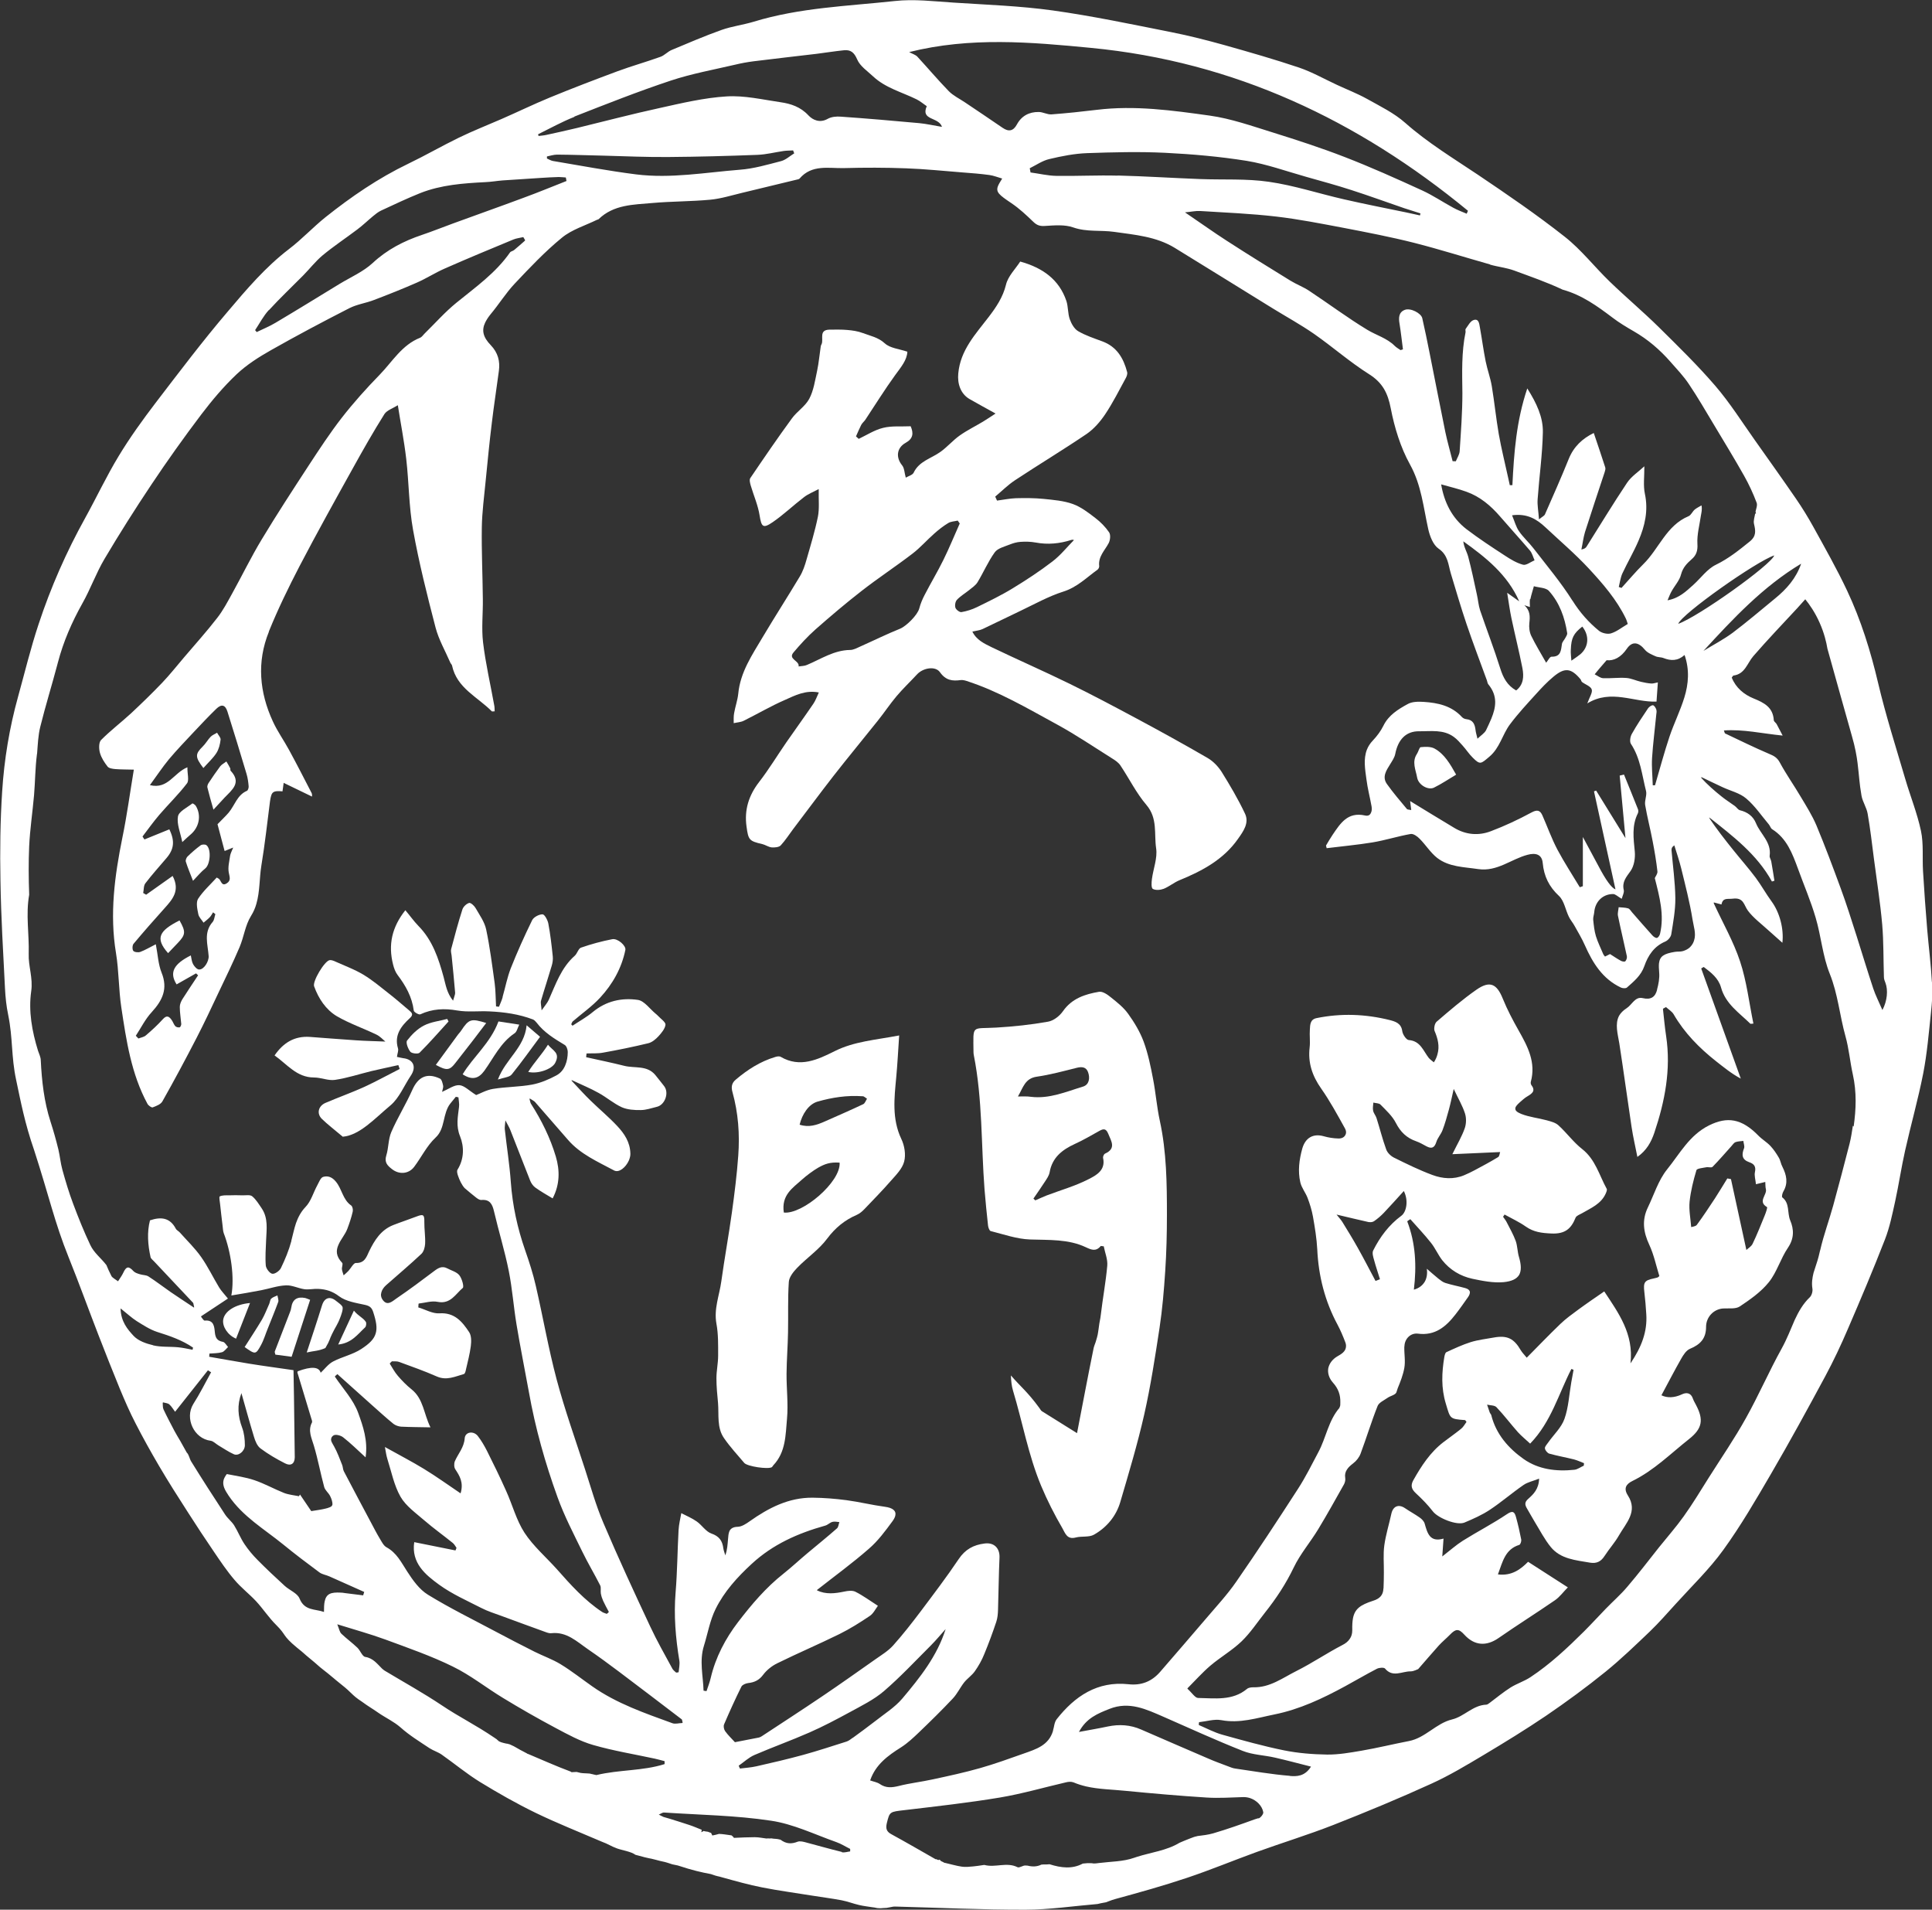
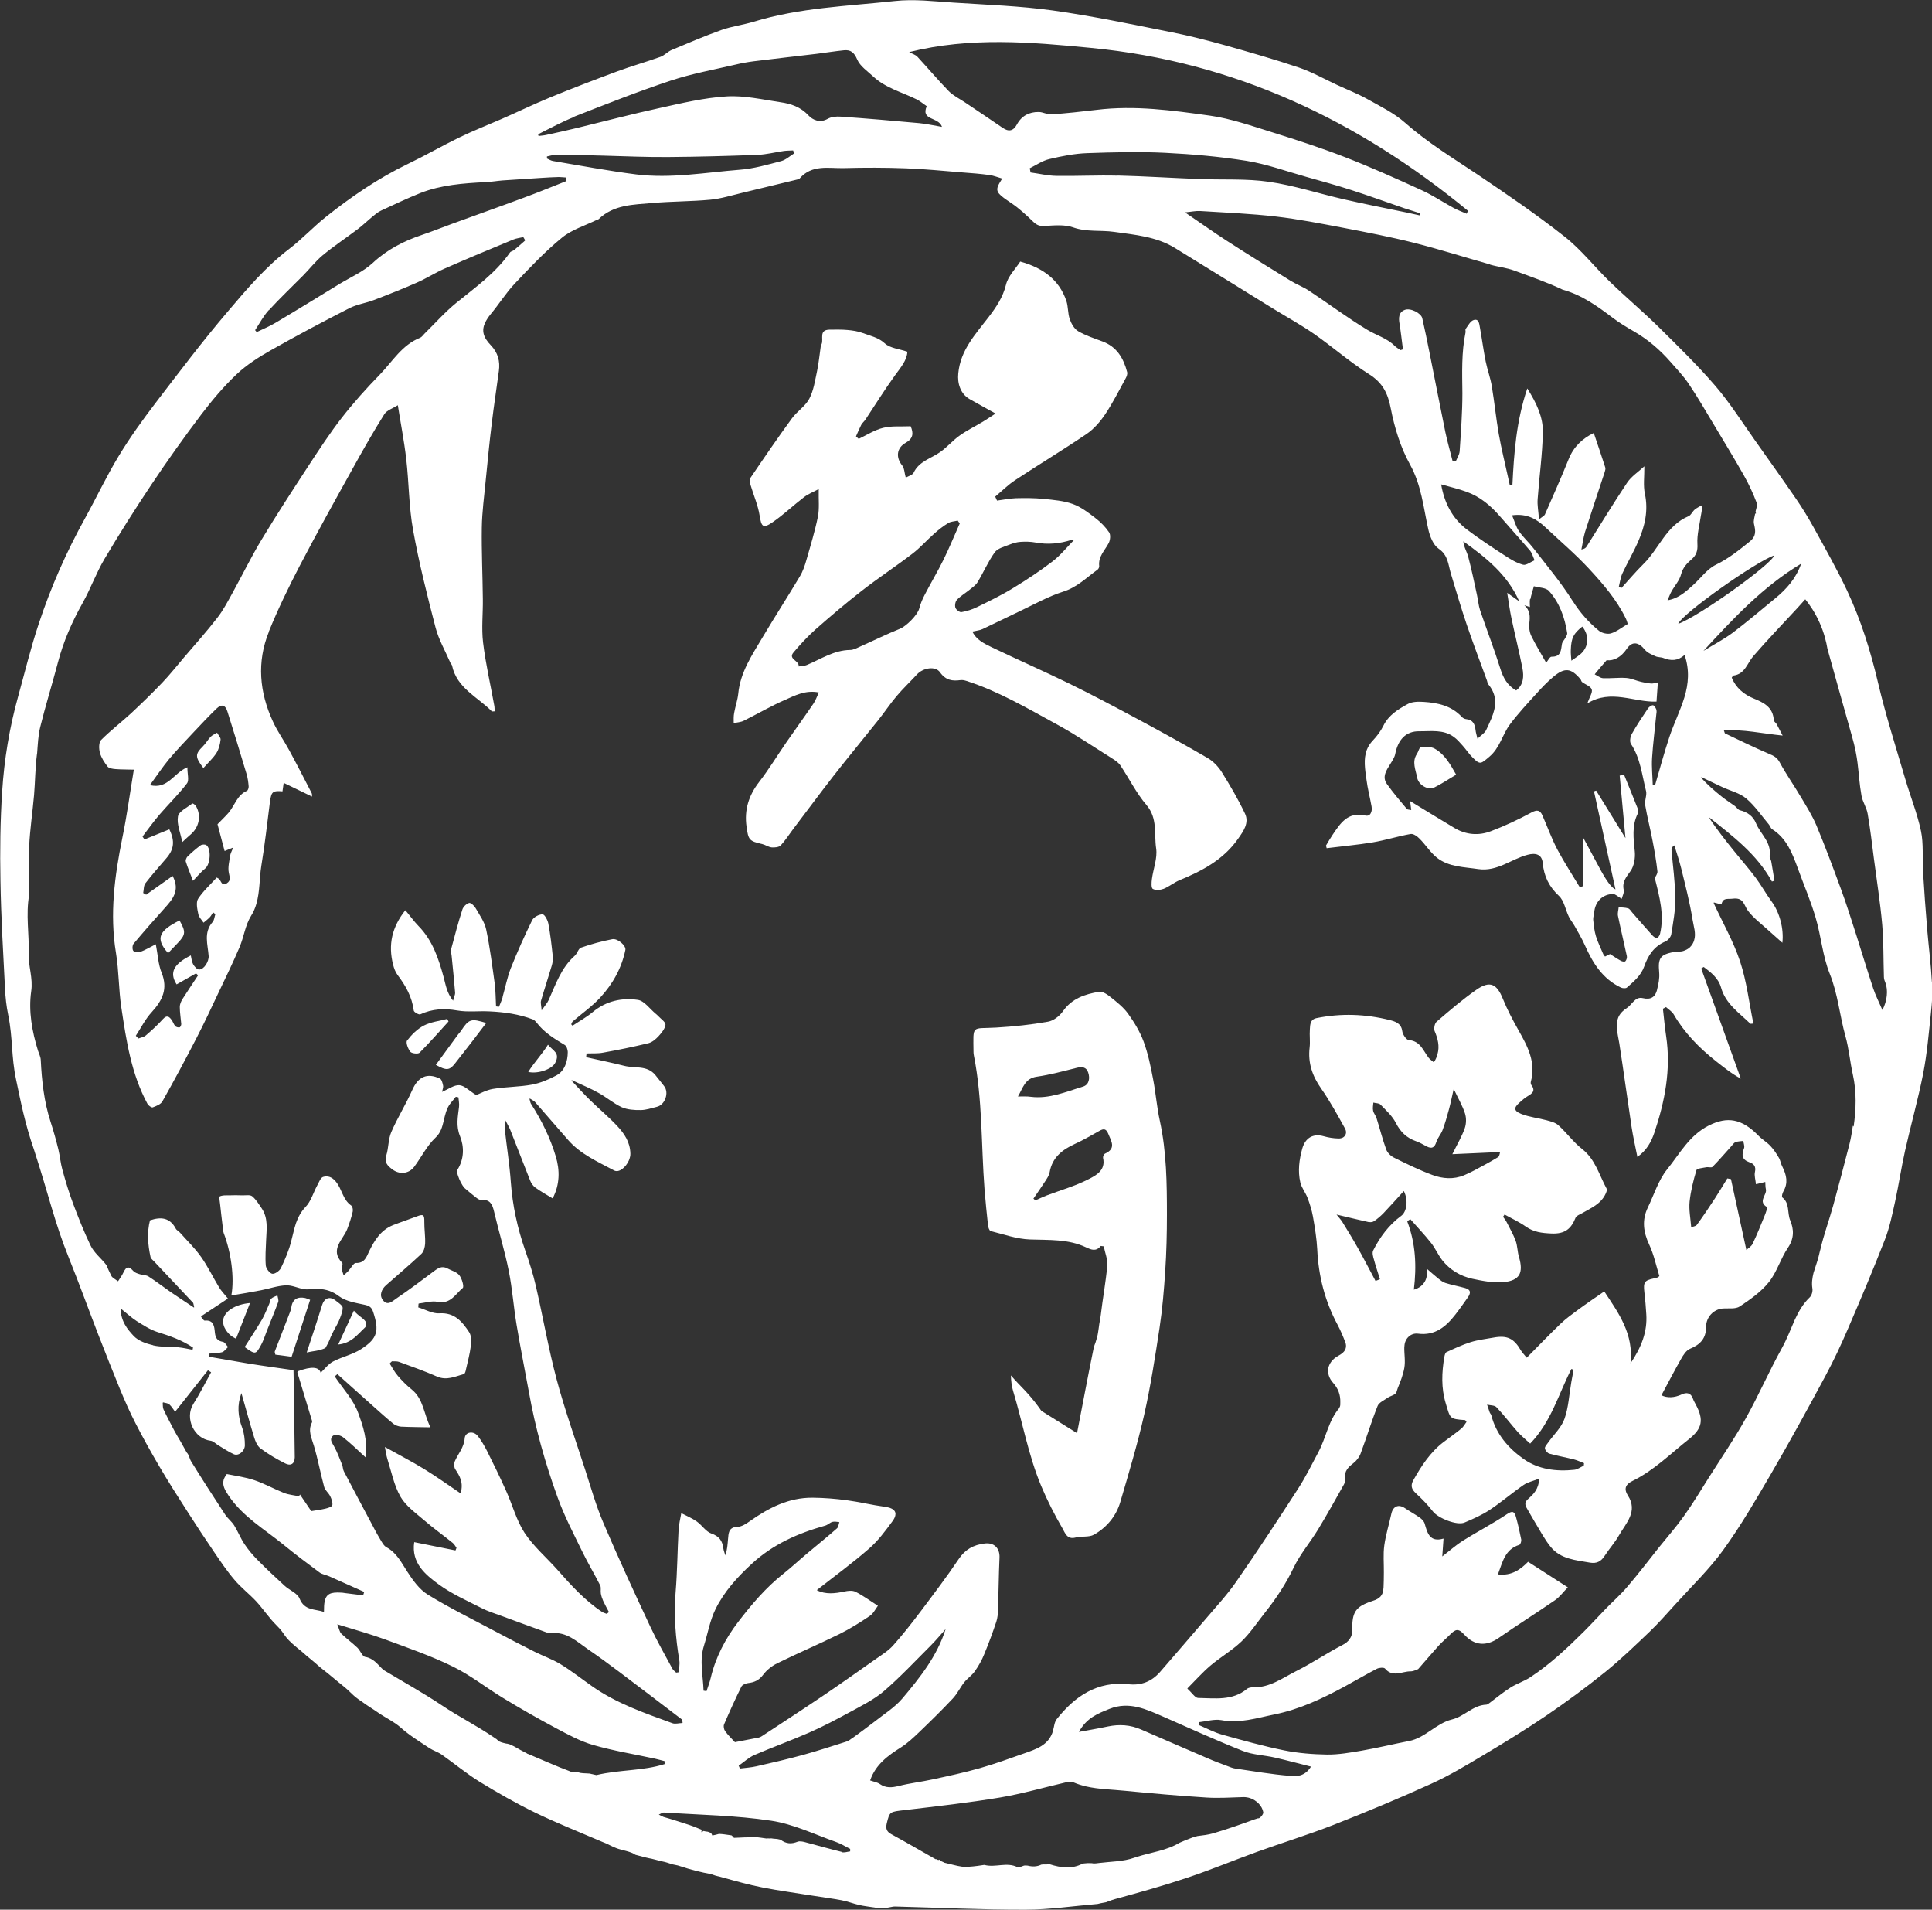
<svg xmlns="http://www.w3.org/2000/svg" id="_レイヤー_2" width="170" height="168" viewBox="0 0 170 168">
  <rect x="0" y="0" width="170" height="168" fill="#333333" stroke="none" />
  <defs>
    <style>.cls-1{fill:#fff;stroke-width:0px;}</style>
  </defs>
  <g id="_レイヤー_1-2">
    <path class="cls-1" d="m169.99,86.39c-.08-1.54-.28-3.07-.41-4.6-.14-1.72-.27-3.44-.37-5.16-.07-1.18.06-2.39-.18-3.53-.33-1.56-.94-3.06-1.39-4.6-.82-2.79-1.71-5.57-2.38-8.41-.66-2.81-1.51-5.54-2.73-8.13-.9-1.91-1.95-3.76-2.97-5.61-.47-.85-.98-1.68-1.53-2.48-1.19-1.73-2.41-3.44-3.62-5.15-1.14-1.61-2.2-3.29-3.48-4.78-1.55-1.8-3.26-3.47-4.95-5.14-1.4-1.38-2.9-2.64-4.32-4.01-1.35-1.3-2.51-2.81-3.97-3.96-2.46-1.94-5.05-3.71-7.65-5.46-2.18-1.46-4.41-2.81-6.39-4.56-.98-.87-2.22-1.47-3.38-2.12-.85-.47-1.76-.82-2.64-1.23-1.1-.51-2.17-1.12-3.31-1.51-2.17-.73-4.37-1.36-6.57-1.98-1.55-.43-3.11-.83-4.68-1.14-3.47-.69-6.93-1.42-10.43-1.91-2.88-.4-5.81-.5-8.72-.69-1.73-.11-3.48-.33-5.19-.14-4.15.45-8.36.58-12.41,1.82-.93.28-1.91.4-2.82.72-1.49.53-2.95,1.16-4.41,1.77-.35.15-.63.48-.98.6-1.25.45-2.54.81-3.78,1.27-1.99.74-3.98,1.5-5.95,2.31-1.43.59-2.83,1.27-4.25,1.89-1.26.55-2.54,1.05-3.77,1.65-1.5.73-2.95,1.57-4.45,2.29-2.62,1.26-5,2.89-7.26,4.69-1.11.89-2.09,1.95-3.22,2.81-2.07,1.58-3.74,3.55-5.4,5.51-2.21,2.59-4.26,5.31-6.33,8.01-1.15,1.51-2.27,3.06-3.25,4.68-1.07,1.76-1.95,3.64-2.95,5.45-1.66,2.99-3.03,6.1-4.1,9.34-.7,2.1-1.22,4.26-1.81,6.39-.76,2.73-1.22,5.52-1.4,8.34-.17,2.61-.2,5.24-.15,7.86.05,3.16.24,6.32.4,9.48.04.77.12,1.55.28,2.31.42,2.05.26,3.68.7,5.72.4,1.89.76,3.81,1.58,6.17,1.33,4.1,1.8,6.36,3.04,9.44.92,2.28,1.75,4.59,2.64,6.88.61,1.57,1.23,3.14,1.87,4.7.43,1.03.87,2.05,1.38,3.03.65,1.27,1.35,2.52,2.07,3.75.81,1.38,1.67,2.73,2.54,4.08.75,1.17,1.51,2.33,2.29,3.47.57.84,1.14,1.69,1.8,2.46.57.68,1.29,1.23,1.9,1.88.62.67,1.13,1.46,1.78,2.1.91.9.5.89,1.8,1.97.79.63.59.51,1.07.9.8.65.78.69,1.26,1.06.24.18.52.41.89.72-.04-.04.34.3.73.6.93.73.88.9,1.77,1.48.64.47.85.56,1.48,1,.25.18.76.47,1.02.63.33.2.62.39.92.65.77.69,1.67,1.24,2.54,1.82.34.22.75.34,1.08.57,1.12.79,2.18,1.67,3.34,2.39,1.6.98,3.23,1.91,4.92,2.73,1.88.91,3.83,1.68,5.83,2.54.53.19.81.4,1.33.59.44.16,1.26.28,1.62.56,1.56.43,1.05.24,1.79.44.6.17.69.15,1.03.26.55.18.28.11.91.24,1.35.44,2.02.59,2.92.76.66.24.55.15,1,.29,1.16.32,2.32.65,3.5.88,1.45.29,2.93.48,4.39.72.87.14,1.74.25,2.6.41.52.1,1.03.3,1.55.42.42.1.85.14,1.13.19q.21.02.47.08c.45.03.24,0,.82-.02.74-.13.48-.12.96-.11,3.75.1,7.49.28,11.24.27,2.11,0,4.22-.32,6.36-.5.47-.12.53-.1.73-.15.75-.28.37-.14.8-.28,2.19-.6,4.21-1.16,6.36-1.88,2.06-.69,4.08-1.53,6.12-2.27,2.24-.81,4.53-1.51,6.75-2.38,2.9-1.14,5.77-2.33,8.6-3.62,1.59-.72,3.1-1.63,4.61-2.53,1.86-1.11,3.7-2.24,5.49-3.45,1.79-1.22,3.55-2.51,5.23-3.87,1.37-1.11,2.64-2.34,3.92-3.56.79-.76,1.51-1.59,2.25-2.4,1.42-1.57,2.96-3.05,4.19-4.75,1.55-2.14,2.88-4.43,4.21-6.71,1.65-2.83,3.23-5.72,4.78-8.6.72-1.34,1.37-2.72,1.97-4.12,1.13-2.62,2.24-5.24,3.27-7.89.42-1.08.65-2.23.9-3.36.32-1.47.54-2.97.87-4.44.51-2.28,1.15-4.53,1.6-6.82.34-1.76.49-3.56.68-5.34.09-.89.17-1.8.12-2.69m-11.54-36.81c-.44,1.29-1.29,2.25-2.3,3.07-1.23,1.01-2.45,2.05-3.72,3.01-.81.6-1.72,1.07-2.58,1.6,2.61-2.84,5.25-5.67,8.61-7.68m-10.83,5.3c.32-.88,6.86-5.49,8.45-6.02-.27.82-6.64,5.37-8.45,6.02m-1.92,7.55c-.06-.16-.19-.38-.31-.39-.14,0-.34.15-.43.28-.49.73-.99,1.47-1.42,2.24-.14.24-.21.68-.08.88.84,1.27.97,2.74,1.33,4.15.09.37-.14.82-.08,1.22.18,1.07.46,2.12.66,3.19.17.88.32,1.76.42,2.65.03.22-.18.46-.23.6.42,1.66.85,3.24.46,4.9-.03.14-.17.35-.28.36-.13.01-.31-.12-.41-.24-.6-.66-1.18-1.34-1.77-2.01-.11-.13-.21-.31-.35-.35-.26-.08-.55-.07-.83-.1-.02.26-.11.52-.06.76.24,1.18.53,2.36.78,3.54.03.14-.03.34-.13.45-.05.06-.27.03-.38-.03-.32-.17-.62-.38-.97-.6-.11.05-.27.14-.44.22-.07-.09-.12-.13-.15-.2-.22-.53-.48-1.04-.65-1.59-.14-.46-.19-.96-.24-1.45-.02-.21.07-.43.09-.65.07-.93.74-1.61,1.66-1.61.21,0,.42.23.76.42.07-.27.23-.55.18-.77-.17-.72.22-1.14.6-1.68.31-.44.42-1.14.37-1.7-.11-1.15-.28-2.28.27-3.37.05-.1.05-.26.01-.36-.4-1.02-.82-2.03-1.23-3.05-.13.03-.25.06-.38.09.17,1.79.33,3.59.51,5.5-.87-1.42-1.73-2.8-2.58-4.18-.06.02-.13.04-.19.07.63,2.88,1.26,5.75,1.89,8.62q-.52-.19-1.5-2.06c-.42-.79-.85-1.58-1.37-2.55,0,1.58,0,2.96,0,4.33-.09.03-.18.06-.27.09-.66-1.1-1.37-2.18-1.97-3.31-.51-.97-.88-2.01-1.32-3.01-.21-.47-.47-.52-.97-.25-1.15.62-2.34,1.18-3.56,1.64-1.09.42-2.22.32-3.24-.3-1.31-.78-2.6-1.58-3.87-2.35.02.14.05.42.1.79-.19-.04-.34-.03-.39-.1-.6-.72-1.21-1.43-1.75-2.19-.45-.63-.05-1.2.29-1.75.17-.28.38-.58.44-.89.24-1.24.92-2.02,2.12-2,1.02.01,2.12-.18,3.04.5.29.21.53.49.77.76.31.34.56.74.89,1.06.66.67.73.53,1.46-.08.93-.78,1.14-1.94,1.81-2.84.71-.95,1.52-1.82,2.32-2.7.47-.52.96-1.04,1.5-1.49,1-.84,1.56-.78,2.39.21.06.07.07.2.14.25.29.22.76.37.85.65.09.27-.19.67-.39,1.23,2.1-1.29,4.11-.08,6.09-.16.04-.6.08-1.09.12-1.69-.23.04-.4.11-.57.1-.31-.02-.61-.08-.91-.15-.44-.1-.86-.31-1.3-.34-.68-.05-1.36.05-2.04.02-.25-.01-.49-.22-.74-.34.16-.19.31-.39.47-.57.15-.17.3-.35.58-.67.64.07,1.27-.26,1.78-1.01.48-.7,1.04-.58,1.59.09.22.27.6.42.93.57.21.1.49.07.71.16.64.25,1.24.27,1.85-.27.45,1.3.35,2.54-.02,3.74-.36,1.17-.92,2.29-1.31,3.45-.47,1.41-.85,2.84-1.27,4.27-.07,0-.13,0-.2,0-.02-.8-.11-1.61-.06-2.41.08-1.27.25-2.54.37-3.81.02-.15.05-.31,0-.43m-7.37-9.58c-1.02-1.62-2.27-3.1-3.44-4.62-.4-.52-.9-.96-1.27-1.5-.27-.39-.39-.88-.61-1.4,1.33-.18,2.17.34,2.94,1.06,1.28,1.2,2.62,2.34,3.81,3.62,1.24,1.34,2.45,2.73,3.26,4.4.09.19.14.4.17.48-.54.32-.98.68-1.48.83-.3.09-.78-.02-1.04-.22-.92-.75-1.69-1.62-2.34-2.66m.65,4.74c-.24.2-.5.36-.75.54-.02-.32-.07-.65-.05-.97.04-1.04.24-1.42,1.01-2.03.65.81.57,1.82-.2,2.46m-4.37-4.87c.08-.39.21-.76.31-1.14.45.13,1.07.12,1.33.42.93,1.04,1.39,2.33,1.6,3.7.02.14-.09.3-.17.44-.09.18-.26.33-.29.52-.09.56-.08,1.14-.92,1.12-.15,0-.3.33-.47.53-.45-.8-.92-1.56-1.31-2.36-.16-.33-.21-.76-.17-1.13.07-.59.07-1.11-.44-1.57.13.04.25.09.49.16,0-.26-.03-.49.01-.7m0-4.26c.19.23.27.56.4.85-.34.14-.73.46-1.01.39-.57-.15-1.11-.48-1.61-.81-1.14-.74-2.28-1.49-3.36-2.31-1.29-.99-1.97-2.37-2.24-3.95.77.22,1.52.39,2.23.65,1.2.43,2.14,1.23,2.96,2.18.87,1.01,1.77,1.99,2.63,3m-.95,4.46c-.29-.21-.57-.4-1.06-.75.14.86.23,1.54.37,2.21.31,1.47.68,2.94.97,4.41.14.73.11,1.46-.55,1.97-.78-.44-1.14-1.11-1.4-1.94-.54-1.72-1.19-3.4-1.77-5.1-.15-.46-.18-.95-.29-1.42-.24-1.11-.47-2.22-.76-3.31-.12-.44-.38-.84-.43-1.35,1.99,1.43,3.88,2.92,4.92,5.28m-2.56-29.62c.7.2,1.44.27,2.12.52,1.43.53,2.89,1.03,4.26,1.68,1.7.47,3.05,1.45,4.4,2.47.59.45,1.23.83,1.87,1.2,1.23.71,2.28,1.61,3.21,2.67.56.64,1.16,1.26,1.63,1.97.78,1.16,1.48,2.37,2.2,3.57.89,1.49,1.8,2.97,2.65,4.48.43.76.8,1.56,1.11,2.38.1.25-.08.61-.12.92.05-.31.1.25,0,0-.05.32-.18.66-.11.95.14.6.22,1.07-.38,1.55-.94.76-1.86,1.5-2.97,2.04-.77.37-1.33,1.18-2,1.78-.62.55-1.22,1.16-2.26,1.35.15-.35.24-.59.36-.8.28-.5.7-.95.83-1.48.16-.6.51-.96.93-1.33.4-.34.55-.74.51-1.34-.05-.83.19-1.68.31-2.52.04-.25.12-.5.05-.88-.2.12-.42.22-.6.37-.2.17-.32.49-.54.58-1.96.82-2.6,2.87-3.98,4.22-.67.66-1.28,1.39-1.92,2.09-.08-.03-.16-.06-.24-.08.1-.4.15-.83.32-1.2.45-.97,1-1.89,1.42-2.88.56-1.3.87-2.65.56-4.11-.16-.74-.04-1.53-.05-2.43-.51.48-1.14.88-1.52,1.45-1.23,1.84-2.38,3.74-3.56,5.61-.07.12-.19.21-.46.26.11-.51.17-1.04.32-1.54.56-1.76,1.15-3.51,1.73-5.27.04-.13.09-.29.05-.41-.32-.99-.65-1.97-1.01-3.03-1,.49-1.77,1.2-2.21,2.3-.66,1.64-1.38,3.25-2.09,4.87-.05.11-.21.18-.52.43-.05-.72-.16-1.25-.12-1.77.14-1.96.42-3.92.46-5.88.03-1.34-.55-2.57-1.37-3.87-.97,2.88-1.17,5.68-1.31,8.51-.08,0-.15,0-.23,0-.05-.21-.09-.43-.14-.64-.28-1.29-.6-2.56-.83-3.86-.24-1.39-.38-2.8-.61-4.19-.12-.74-.39-1.45-.54-2.19-.2-1-.33-2-.51-3-.06-.32-.09-.81-.57-.64-.28.1-.47.49-.68.77-.05.06,0,.19-.01.29-.37,1.78-.3,3.57-.28,5.37,0,1.7-.13,3.4-.24,5.1-.02.3-.22.6-.34.89-.09,0-.18,0-.28-.01-.21-.85-.46-1.7-.64-2.56-.48-2.34-.93-4.69-1.4-7.03-.2-1-.4-1.99-.63-2.99-.1-.44-1.04-.93-1.54-.73-.54.21-.55.7-.46,1.22.12.74.2,1.5.3,2.25-.07.02-.14.04-.21.07-.17-.12-.36-.22-.51-.37-.69-.69-1.63-.94-2.42-1.42-1.75-1.06-3.39-2.29-5.1-3.42-.52-.35-1.12-.57-1.66-.9-1.87-1.15-3.73-2.3-5.57-3.49-1.2-.77-2.35-1.6-3.71-2.52.55-.05.94-.14,1.32-.12,2.24.14,4.48.23,6.71.49,1.98.23,3.95.62,5.91.99,2.08.4,4.16.8,6.22,1.32,2.24.57,4.45,1.27,6.68,1.9m-32.75-7.81c-1.8-.05-3.6.05-5.4.02-.76-.01-1.52-.2-2.28-.3-.02-.12-.04-.25-.07-.37.57-.28,1.12-.67,1.73-.81,1.09-.26,2.21-.48,3.32-.52,2.28-.08,4.57-.14,6.85-.03,2.41.12,4.82.33,7.2.71,1.76.29,3.47.91,5.21,1.4,1.34.38,2.68.74,4,1.17,1.55.5,3.09,1.06,4.63,1.59.48.16.96.31,1.44.46-.01.06-.03.12-.04.18-.4-.09-.79-.17-1.19-.26-1.84-.38-3.68-.74-5.51-1.16-2.2-.5-4.37-1.22-6.6-1.54-1.99-.29-4.03-.16-6.05-.24-2.41-.09-4.83-.25-7.24-.31m-2.37-11.23c12.62,1.21,23.51,6.37,33.18,14.33-.04.09-.07.18-.11.26-.4-.17-.81-.32-1.19-.53-.92-.5-1.79-1.09-2.73-1.52-2.25-1.03-4.52-2.05-6.82-2.94-2.09-.81-4.22-1.5-6.36-2.17-1.81-.56-3.64-1.21-5.5-1.47-3.29-.46-6.61-.92-9.95-.51-1.32.16-2.65.3-3.98.4-.37.03-.75-.21-1.13-.21-.84-.01-1.51.34-1.92,1.1-.31.57-.71.67-1.26.29-1.1-.76-2.22-1.5-3.33-2.25-.48-.32-1.02-.58-1.41-.98-.95-.98-1.83-2.02-2.76-3.03-.15-.16-.4-.23-.72-.4,5.39-1.35,10.7-.88,16-.37m-45.45,6.04c2.81-1.1,5.61-2.21,8.47-3.16,1.84-.61,3.77-.96,5.66-1.4.54-.13,1.08-.23,1.63-.3,1.85-.23,3.71-.44,5.57-.66.79-.1,1.59-.23,2.38-.31.59-.06.9.18,1.17.81.25.59.9,1.02,1.4,1.49,1.09,1.02,2.53,1.38,3.83,2.02.3.15.57.38.89.6-.56,1.28,1.05.92,1.34,1.82-.73-.12-1.36-.27-2.01-.33-2.3-.21-4.6-.41-6.9-.57-.38-.03-.82.01-1.14.19-.69.39-1.31.12-1.71-.31-.69-.74-1.54-1.02-2.45-1.15-1.58-.23-3.18-.61-4.75-.51-1.97.12-3.94.59-5.88,1.02-2.44.53-4.86,1.17-7.29,1.76-.9.22-1.8.41-2.7.61-.22.05-.45.06-.67.09-.01-.05-.02-.1-.04-.15,1.06-.52,2.1-1.1,3.19-1.53m19.36,3.2c-.39.24-.75.58-1.16.69-1.2.31-2.41.67-3.64.76-3.03.24-6.07.79-9.12.41-2.45-.31-4.88-.77-7.32-1.18-.18-.03-.35-.14-.53-.22,0-.06,0-.12,0-.18.3-.06.6-.16.9-.16,1.35.01,2.71.06,4.06.09,1.92.05,3.84.14,5.76.12,2.6-.02,5.21-.09,7.81-.19.77-.03,1.54-.23,2.3-.34.27-.04.55-.03.83-.05.03.08.06.16.09.24m-46.21,13.81c.96-1.05,2-2.03,3-3.04.58-.59,1.09-1.25,1.72-1.78.98-.81,2.05-1.52,3.07-2.29.48-.36.91-.78,1.37-1.16.22-.18.45-.37.71-.49,1.14-.53,2.28-1.07,3.45-1.54,1.83-.72,3.77-.86,5.72-.96.51-.02,1.01-.11,1.51-.15,1.12-.08,2.24-.15,3.35-.22.53-.03,1.07-.07,1.6-.08.2,0,.41.03.62.04.02.1.04.21.06.31-1.25.49-2.5,1.01-3.76,1.47-2.06.77-4.14,1.5-6.21,2.26-.91.33-1.82.7-2.74,1.01-1.61.54-3.07,1.29-4.34,2.47-.83.77-1.94,1.25-2.93,1.85-1.87,1.14-3.73,2.29-5.62,3.41-.53.32-1.11.55-1.66.82-.05-.06-.09-.11-.14-.17.4-.6.73-1.25,1.21-1.77m-10.19,91.07c-.61-.14-1.29-.38-1.7-.81-.55-.59-1.13-1.27-1.16-2.43.57.45.96.82,1.41,1.11.58.36,1.17.75,1.81.96,1.11.35,2.2.72,3.16,1.38-.02.06-.03.13-.04.19-.43-.08-.85-.18-1.28-.22-.73-.07-1.49,0-2.2-.17m39.04,37.81c-.19-.03-.36-.08-.36-.08-.22-.03-.13-.06-.45-.07-.73-.03-.55-.04-.96-.13-.81.02-.23.08-.57-.05-1.24-.46-2.45-1.01-3.67-1.52-.04-.02-.12-.03-.13-.06-1.1-.56-.86-.51-1.52-.8-.04,0-.11-.03-.18-.05-.06-.01-.13-.01-.19-.03-.23-.06-.53-.11-.67-.27-.04-.04-.09-.07-.12-.11-.04-.03-.1-.05-.12-.08-1.81-1.23-3.08-1.81-4.69-2.89-1.63-1.09-3.35-2.04-5.03-3.05-.08-.05-.16-.12-.23-.18-.43-.42-.78-.92-1.48-1.03-.26-.04-.43-.56-.69-.81-.45-.43-.96-.8-1.41-1.23-.16-.16-.2-.44-.36-.83,1.57.49,2.92.86,4.23,1.34,2,.74,4.03,1.44,5.94,2.38,1.56.76,2.94,1.87,4.43,2.77,1.51.92,3.05,1.8,4.61,2.63,1.07.57,2.16,1.17,3.31,1.5,1.77.51,3.61.81,5.42,1.2.29.06.57.15.86.22,0,.09,0,.17,0,.26-1.92.61-3.97.48-5.98.96m21.59,6.77c-1.1-.27-2.19-.58-3.28-.87-.2-.05-.45-.1-.63-.03-.54.21-.99.2-1.5-.18-.41-.11-.46-.05-.84-.12-.03.04-.34-.02-.37.02-.35-.04-.7-.12-1.06-.12-.59,0-1.18.03-1.83.06-.06-.11-.14-.15-.21-.22-.57-.08-.72-.11-1.1-.13-.19.05-.39.11-.59.14-.03-.07-.07-.16-.11-.23-.08-.02-.05-.01-.28-.1-.32-.05-.07,0-.32-.05-.04-.02-.03-.02-.04-.02-.07.04-.15.08-.22.11.01-.07.03-.14.04-.21-.36-.14-.71-.3-1.08-.42-.57-.19-1.15-.37-1.73-.55-.18-.06-.37-.1-.55-.16-.15-.06-.28-.14-.42-.21.16-.06.32-.19.47-.18,3.14.21,6.31.25,9.41.72,1.96.29,3.84,1.21,5.74,1.88.43.15.81.4,1.22.6,0,.07,0,.14,0,.22-.25.03-.51.13-.74.07m-12.13-18.15c.34-1.09.53-2.24,1.03-3.25.76-1.53,1.9-2.79,3.17-3.96,1.87-1.73,4.08-2.7,6.47-3.37.23-.06.41-.27.64-.33.18-.05.4,0,.61.02-.07.19-.08.44-.21.55-.84.74-1.71,1.44-2.57,2.16-.72.6-1.4,1.24-2.13,1.82-1.55,1.22-2.82,2.72-4,4.26-1.11,1.45-1.98,3.09-2.41,4.92-.09.39-.24.77-.37,1.16-.09-.01-.17-.03-.26-.04-.04-1.31-.38-2.62.03-3.94m13.1,8.08c-.18.13-.36.28-.56.34-1.27.4-2.53.82-3.81,1.17-1.35.37-2.73.69-4.1,1-.48.11-.98.14-1.46.2-.04-.08-.07-.17-.11-.25.46-.32.88-.72,1.38-.94,1.6-.69,3.25-1.28,4.84-1.98,1.21-.53,2.38-1.15,3.54-1.78,1.04-.57,2.13-1.1,3.02-1.86,1.45-1.25,2.77-2.66,4.12-4.01.46-.46.88-.97,1.31-1.45-.75,2.38-2.26,4.27-3.81,6.11-.67.79-1.61,1.37-2.44,2.03-.63.49-1.28.96-1.92,1.43m35.71,7.06c-.11.04-.23.07-.35.11-1.21.44-2.42.87-3.65,1.23-.45.13-.92.18-1.39.24-.08.02-.11.04-.2.05-.07.01-.78.29-.85.32-.2.09-.35.14-.52.22-1.14.69-2.5.84-3.75,1.24-.08.03-.15.05-.24.08-.96.34-2.05.33-3.09.46-.13.02-.46.07-.61.02-.31-.02-.61,0-.71.02-.05,0-.07,0-.11.01-.93.5-1.91.38-2.92.06-.01,0-.01,0-.03,0-.4.04-.4,0-.69.03-.39.19-.79.2-1.22.09-.08,0-.11-.01-.17-.01-.22-.03-.54.23-.71.15-.95-.48-1.95.06-2.92-.2,0,0-.01,0-.02,0q-.64.1-.97.13c-.33.03-.68.07-1,.02-.49-.07-.97-.22-1.55-.35h0s-.01,0-.02,0c0,0,0,0,0,0-.09-.11-.25-.06-.37-.27-.17.11-.27-.08-.35-.03,0,0,0,0-.01,0,0,0,0,0,0,0-1.3-.74-2.59-1.49-3.89-2.2-.43-.23-.51-.5-.41-.95.26-1.06.25-1.02,1.62-1.18,2.78-.33,5.57-.64,8.33-1.1,1.96-.33,3.89-.89,5.83-1.34.2-.05.45-.07.63,0,0,0,0,0,.01,0,0,0,0,0,0,0,.37.16.74.27,1.11.36,1.13.26,2.31.27,3.47.39,2.38.23,4.75.44,7.14.59,1.08.07,2.18-.01,3.26-.04.19,0,.38.03.57.09.56.19,1.06.67,1.16,1.24.03.16-.23.49-.43.56m2.76-3.76c-1.61-.13-3.2-.41-4.8-.64-.24-.03-.46-.14-.69-.22-.56-.21-1.11-.41-1.66-.65-1.97-.85-3.95-1.7-5.92-2.56-.95-.42-1.93-.48-2.94-.27-.79.17-1.59.3-2.54.48.66-1.23,1.66-1.62,2.69-2.03,1.74-.69,3.24.04,4.76.7,2.32,1.02,4.62,2.07,6.97,3,.88.35,1.89.37,2.84.59,1.01.23,2.01.5,3.16.79-.55.88-1.28.87-1.87.82m49.55-57.2c-.08.53-.16,1.06-.29,1.58-.47,1.82-.94,3.63-1.44,5.44-.36,1.31-.84,2.59-1.14,3.91,0,.02-.01.04-.02.06-.21.93-.22.82-.57,1.95-.11.45-.18.9-.1,1.39.04.24-.06.59-.22.75-.61.58-1,1.28-1.34,2.01-.36.82-.66,1.63-1.15,2.52-1.11,2-2.02,4.11-3.14,6.11-1,1.8-2.17,3.5-3.27,5.24-.72,1.14-1.42,2.31-2.21,3.41-.67.94-1.44,1.81-2.17,2.72-.92,1.16-1.82,2.34-2.78,3.46-.58.69-1.27,1.29-1.9,1.94-.64.66-1.26,1.34-1.91,1.99-1.47,1.46-2.98,2.88-4.72,4.03-.54.36-1.19.56-1.75.91-.63.4-1.21.88-1.81,1.33-.1.07-.21.17-.32.18-1.18.04-1.94,1.04-3.02,1.3-1.41.34-2.34,1.62-3.79,1.9-1.4.27-2.78.61-4.18.85-1,.17-2.01.35-3.02.34-1.27-.02-2.55-.12-3.79-.37-1.83-.37-3.64-.88-5.44-1.38-.71-.2-1.38-.56-2.06-.85,0-.08,0-.15.01-.22,0,0,0,0,.01,0,0-.01,0-.02,0-.03.65-.07,1.33-.29,1.95-.18,1.63.31,3.14-.19,4.68-.5,2.23-.45,4.25-1.41,6.22-2.48.94-.51,1.85-1.05,2.8-1.54.2-.1.61-.13.71-.02.68.82,1.5.24,2.25.25.29,0,.59-.18.67-.2.68-.77,1.23-1.43,1.81-2.07.31-.34.67-.63.99-.96.51-.53.77-.54,1.26,0,.89.98,1.94,1.04,3.01.3,1.64-1.14,3.33-2.2,4.97-3.33.42-.29.73-.73,1.13-1.13-1.18-.76-2.34-1.51-3.5-2.25-.64.65-1.43,1.26-2.65,1.11,0-.01,0-.02.01-.04h0c.4-1.06.61-2.17,1.87-2.56.05-.02.1-.1.13-.19.03-.09.05-.19.04-.26-.13-.67-.28-1.33-.46-1.98-.12-.44-.26-.64-.8-.27-1.25.84-2.59,1.53-3.87,2.33-.59.37-1.11.84-1.82,1.39.04-.63.07-1.04.11-1.57-1.22.35-1.42-.49-1.66-1.32-.06-.21-.26-.41-.45-.54-.41-.29-.86-.53-1.27-.81-.57-.39-1.06-.19-1.21.48-.2.93-.49,1.84-.62,2.78-.11.79-.03,1.6-.04,2.4,0,.46-.01.92-.03,1.38,0,.01-.01.02-.01.03,0,0,0,0,0,0-.02.6-.36.9-.91,1.07-1.14.37-1.61.72-1.77,1.55-.05.28-.07.62-.06,1.03,0,.32-.07.56-.22.77-.14.22-.36.4-.66.55-1.37.71-2.66,1.59-4.04,2.28-1.2.6-2.33,1.47-3.79,1.43-.19,0-.42.03-.55.14-1.29,1.07-2.83.82-4.3.8-.27,0-.54-.45-.95-.82,0,0,.02-.02.02-.02,0,0,0,0-.01-.01.68-.68,1.3-1.38,2-1.98.88-.75,1.91-1.34,2.75-2.14.78-.75,1.39-1.68,2.07-2.54.98-1.23,1.84-2.53,2.53-3.97.57-1.19,1.46-2.22,2.15-3.36.79-1.3,1.53-2.64,2.28-3.97.08-.16.13-.37.1-.54-.05-.31.02-.54.15-.74.13-.21.33-.38.55-.55.28-.21.53-.53.65-.85.52-1.39.95-2.82,1.5-4.2.12-.3.56-.49.87-.71.25-.18.68-.25.78-.48.05-.12.07-.25.12-.37.24-.58.47-1.17.58-1.78.11-.61-.02-1.26,0-1.88,0-.01.01-.02.01-.03,0,0,0,0,0,0,.02-.67.55-1.19,1.19-1.11,1.51.2,2.47-.62,3.3-1.69.39-.5.75-1.02,1.11-1.53.12-.17.17-.33.16-.46-.03-.14-.15-.26-.41-.33-.58-.16-1.18-.27-1.75-.45-.22-.07-.42-.23-.6-.37-.35-.28-.69-.59-1.03-.88.06.42,0,.81-.17,1.12-.19.33-.5.59-.97.72.25-2.07.16-4.07-.58-6,0,0,.01,0,.02-.01,0,0,0-.02,0-.03.08-.05.17-.11.25-.16.61.69,1.24,1.35,1.81,2.07.38.47.62,1.05.99,1.53.68.86,1.6,1.41,2.65,1.64.9.19,1.85.38,2.75.3.72-.07,1.16-.28,1.38-.65.2-.37.18-.88-.02-1.56-.14-.46-.13-.97-.29-1.42-.21-.57-.52-1.11-.8-1.66-.08-.16-.21-.31-.31-.46,0,0,.01-.02.02-.03,0,0,0,0,0-.01.04-.05.08-.1.11-.16.63.35,1.29.65,1.87,1.06.7.49,1.4.57,2.26.61,1.2.05,1.73-.42,2.12-1.39.07-.18.37-.28.58-.4.79-.46,1.66-.81,2.07-1.72.06-.14.14-.32.09-.42-.66-1.2-.99-2.58-2.16-3.5-.77-.6-1.36-1.43-2.09-2.09-.26-.24-.67-.34-1.03-.44-.74-.2-1.53-.28-2.24-.56-.37-.15-.52-.29-.52-.45-.02-.15.12-.33.39-.57.22-.19.44-.4.69-.54.21-.12.39-.25.47-.4.07-.15.05-.34-.14-.58-.05-.07-.07-.19-.05-.28.47-1.71-.27-3.11-1.07-4.52-.51-.9-1-1.83-1.39-2.79-.53-1.32-1.14-1.62-2.32-.8-1.23.86-2.37,1.84-3.51,2.82-.08.07-.15.22-.18.37-.03.16-.04.32,0,.43.29.68.46,1.35.26,2.05-.06.24-.16.48-.32.72-.13-.12-.32-.23-.45-.39-.49-.63-.73-1.49-1.76-1.57-.22-.02-.53-.49-.57-.78-.09-.7-.61-.85-1.11-.98-2.13-.53-4.27-.61-6.43-.17-.29.06-.43.21-.5.39-.07.18-.08.39-.09.6-.04.53.04,1.07-.02,1.59-.16,1.35.23,2.5,1.01,3.61.78,1.11,1.43,2.31,2.09,3.5.14.25.13.47.02.63-.1.17-.3.28-.6.27-.43-.01-.87-.08-1.29-.2-.93-.26-1.6.15-1.87,1.06-.28,1-.41,2-.18,3,.11.48.46.9.64,1.37.2.53.37,1.08.47,1.63.17.96.33,1.93.38,2.89.11,2.35.67,4.56,1.79,6.64.26.49.48,1.01.68,1.54.07.18.07.32.05.45-.05.37-.4.59-.74.78-.45.26-.72.64-.81,1.05-.07.42.06.88.42,1.28.46.51.66,1.07.64,1.73,0,.15.01.33-.07.43,0,0,0,0,0,.01,0,0,0,.02,0,.03-.98,1.13-1.18,2.63-1.86,3.9-.58,1.09-1.13,2.21-1.8,3.24-1.77,2.74-3.56,5.47-5.42,8.15-.8,1.16-1.77,2.2-2.68,3.27-1.34,1.57-2.69,3.13-4.04,4.69-.73.83-1.64,1.2-2.78,1.07-2.73-.29-4.71,1.05-6.31,3.08-.1.13-.16.3-.2.47-.04.17-.07.36-.12.52,0,0,0,0,0,.01,0,0,0,.02,0,.02-.38,1.29-1.51,1.62-2.58,2-1.27.45-2.54.91-3.84,1.28-1.37.39-2.77.69-4.16.99-.99.22-2.01.33-2.99.58-.61.15-1.13.2-1.67-.17-.23-.16-.53-.2-.86-.32,0-.01.02-.02.02-.03,0,0,0,0,0,0,.48-1.37,1.55-2.15,2.71-2.88.58-.37,1.1-.86,1.6-1.34,1-.96,1.99-1.93,2.94-2.94.4-.42.65-.97,1.01-1.43.28-.35.68-.61.94-.98.33-.47.62-.98.83-1.51.39-.94.74-1.89,1.06-2.85.11-.33.14-.7.15-1.05.05-1.53.06-3.05.13-4.58.04-.84-.48-1.36-1.31-1.25-.98.12-1.71.52-2.28,1.37-1.06,1.58-2.22,3.1-3.36,4.62-.77,1.02-1.56,2.03-2.41,2.98-.43.48-1.01.83-1.55,1.21-1.55,1.09-3.1,2.19-4.67,3.25-1.76,1.19-3.55,2.35-5.33,3.52-.08.05-.17.1-.26.12-.74.15-1.47.29-2.11.41-.29-.32-.61-.62-.86-.97-.11-.15-.16-.43-.1-.58,0,0,0-.02.01-.03,0,0,0,0,0,0,.48-1.12.98-2.22,1.52-3.31.08-.16.37-.28.58-.31.56-.06.98-.25,1.34-.74.31-.41.76-.77,1.23-1,1.81-.89,3.66-1.68,5.47-2.57.93-.46,1.82-1.02,2.68-1.6.31-.21.49-.59.71-.89-.72-.46-1.31-.9-1.97-1.23-.27-.14-.67-.09-.99-.02-.82.17-1.62.27-2.41-.11.01-.01.03-.02.04-.03,0,0-.02,0-.03,0,1.55-1.22,3.12-2.36,4.57-3.63.8-.69,1.45-1.57,2.08-2.43.13-.18.21-.34.24-.48.1-.43-.23-.69-.91-.78-1.13-.15-2.25-.43-3.38-.58-.99-.13-1.98-.21-2.98-.22-2.11-.02-3.88.9-5.55,2.08-.31.22-.69.47-1.04.48-.42.01-.62.16-.73.37-.09.21-.11.47-.13.74-.04.45-.06.9-.23,1.38,0,0,0,0,0-.01,0,.02,0,.03,0,.05-.06-.21-.15-.42-.18-.63-.08-.66-.36-1.07-1.06-1.31-.48-.17-.82-.73-1.27-1.05-.42-.3-.91-.5-1.37-.74-.09.5-.21.99-.24,1.49-.1,1.82-.11,3.65-.26,5.47-.17,2.03,0,4.03.33,6.02.05.31-.03.65-.06.98,0,0,0,0-.01,0,0,.01,0,.02,0,.04-.07.01-.14.02-.21.03-.11-.11-.25-.2-.33-.34-.67-1.24-1.37-2.46-1.96-3.73-1.41-3.01-2.81-6.03-4.11-9.09-.66-1.54-1.11-3.16-1.63-4.76-.85-2.62-1.78-5.22-2.49-7.88-.72-2.71-1.2-5.49-1.83-8.22-.24-1.06-.58-2.11-.94-3.14-.68-1.95-1.11-3.93-1.26-5.99-.11-1.56-.36-3.1-.53-4.65-.02-.18.02-.37.05-.75,0,0,0,0,0,.01,0-.02,0-.03,0-.05.2.39.34.61.43.84.59,1.48,1.16,2.98,1.75,4.46.09.23.26.48.46.62.47.34.97.62,1.52.95.64-1.22.64-2.47.28-3.68-.49-1.65-1.26-3.2-2.19-4.65-.05-.08-.06-.18-.13-.43.01,0,.02.01.03.02,0-.03,0-.02-.02-.06.24.16.39.22.48.32.97,1.11,1.94,2.22,2.9,3.33,1.1,1.27,2.62,1.92,4.05,2.69.44.24,1.04-.27,1.31-.88.08-.2.14-.41.13-.6-.02-1-.53-1.76-1.16-2.43-.73-.78-1.56-1.47-2.33-2.22-.54-.52-1.04-1.08-1.71-1.79.03.01.05.02.08.04-.03-.03-.04-.05-.07-.08.91.43,1.68.74,2.39,1.14.7.38,1.32.93,2.04,1.26.5.22,1.11.26,1.67.25.47,0,.94-.17,1.4-.28.37-.08.65-.39.78-.76.13-.37.11-.78-.13-1.08-.26-.32-.5-.65-.77-.97-.73-.87-1.8-.57-2.72-.8-1.11-.28-2.24-.51-3.36-.76,0-.1.02-.19.03-.29h0s0-.02,0-.04c.49-.02.98.02,1.45-.07,1.34-.24,2.67-.51,3.99-.83.33-.08.65-.35.9-.62.26-.29.56-.64.61-1,.02-.24-.41-.52-.65-.78-.07-.07-.14-.14-.22-.2-.51-.42-.99-1.12-1.55-1.21-1.42-.21-2.8.09-3.97,1.06-.55.46-1.19.81-1.79,1.21-.04-.04-.08-.09-.12-.13,0-.01.01-.02.02-.03,0,0,0,0,0,0,.04-.07.06-.17.12-.22.8-.69,1.69-1.31,2.41-2.09,1.1-1.19,1.89-2.59,2.22-4.2.07-.37-.68-1.04-1.16-.94-.93.18-1.85.43-2.74.74-.24.08-.33.52-.56.72-1.19,1.05-1.67,2.51-2.29,3.89-.12.26-.32.48-.62.91-.03-.43-.11-.66-.05-.86.3-1.03.64-2.05.94-3.07.08-.26.12-.56.09-.83-.1-.96-.21-1.93-.39-2.88-.06-.31-.33-.81-.51-.81-.31,0-.77.24-.91.51-.68,1.39-1.32,2.81-1.89,4.25-.31.8-.47,1.66-.71,2.49,0,0,0,.01,0,.02,0,0,0,.01,0,.02-.08.29-.21.56-.32.84-.09,0-.17-.02-.26-.03-.04-.68-.03-1.36-.12-2.03-.22-1.58-.42-3.18-.75-4.74-.14-.66-.58-1.27-.93-1.88-.12-.21-.43-.49-.57-.45-.24.07-.51.33-.59.57-.37,1.15-.68,2.32-.99,3.49-.05.18.02.38.04.57.11,1.09.22,2.18.31,3.27.01.15-.08.32-.17.66,0,.02,0,.02-.01.04-.56-.69-.65-1.41-.83-2.07-.45-1.65-.98-3.25-2.22-4.51-.41-.42-.75-.91-1.15-1.38-.59.74-.97,1.5-1.15,2.29-.18.8-.15,1.62.07,2.49.08.32.2.66.4.92.71.94,1.27,1.93,1.42,3.13.02.14.45.38.57.33,1.06-.49,2.12-.54,3.26-.34.92.16,1.89.03,2.84.08,1.3.06,2.59.24,3.82.71.12.05.23.17.32.28.66.87,1.56,1.41,2.47,1.96.16.09.27.41.27.62,0,.41-.07.82-.22,1.17-.15.36-.39.68-.78.89-.67.36-1.4.67-2.14.81-1.14.21-2.31.19-3.45.38-.59.1-1.14.42-1.47.54-.63-.39-1.04-.84-1.48-.87-.46-.03-.94.34-1.52.59.05-.26.13-.42.09-.56-.05-.22-.12-.54-.28-.61-1.14-.54-1.92-.15-2.43,1-.56,1.26-1.3,2.44-1.85,3.71-.27.63-.23,1.39-.44,2.06-.19.61.12.9.51,1.2.62.49,1.46.43,1.94-.2.64-.85,1.12-1.86,1.88-2.57.23-.21.38-.45.49-.71.21-.5.27-1.05.44-1.56.09-.26.2-.52.38-.74.16-.2.32-.39.48-.59.08.02.15.03.23.05.02.28.09.57.05.85-.1.86-.28,1.66.09,2.57.37.92.37,1.99-.22,2.94-.08.12-.02.36.04.53.14.41.33.81.58,1.09.34.29.68.58,1.03.85.13.1.3.21.44.2.75-.07.97.36,1.12,1,.41,1.76.95,3.49,1.3,5.25.31,1.55.42,3.14.68,4.7.33,1.99.73,3.97,1.09,5.95.56,3.16,1.43,6.24,2.52,9.25.59,1.64,1.41,3.21,2.18,4.79.49,1.01,1.07,1.97,1.57,2.96.1.2.02.48.06.72.04.22.11.44.2.64.15.33.33.65.5.97,0,0-.01.01-.02.02,0,0,0,.01.01.02-.06.05-.11.09-.17.14-.14-.06-.29-.09-.41-.17-1.54-1.02-2.76-2.38-3.97-3.75-.96-1.07-2.08-2.03-2.86-3.22-.72-1.11-1.06-2.46-1.62-3.69-.53-1.19-1.1-2.35-1.68-3.51-.23-.45-.49-.9-.8-1.3-.38-.49-1.12-.38-1.16.2-.06.81-.58,1.35-.87,2.02-.08.21-.07.54.05.71.38.58.73,1.14.47,2.07,0,0,0,0-.01,0,0,.02,0,.03,0,.04-1.11-.75-2.14-1.49-3.22-2.15-1.08-.66-2.21-1.24-3.44-1.93.08.42.12.74.21,1.03.36,1.13.59,2.34,1.16,3.34.47.82,1.34,1.43,2.09,2.08.81.7,1.68,1.32,2.51,1.99.14.11.22.28.33.43,0,.01,0,.02-.01.03,0,0,0,0,0,0-.03.07-.06.14-.08.2-1.21-.24-2.42-.49-3.63-.73-.27,1.83.97,2.86,2.2,3.75,1.13.82,2.45,1.4,3.7,2.04.58.3,1.21.49,1.83.72,1.28.47,2.55.94,3.83,1.4.16.06.34.12.5.1,1.36-.15,2.25.74,3.24,1.42.92.63,1.82,1.29,2.71,1.96,1.85,1.39,3.69,2.8,5.53,4.2.03.02.03.09.08.29,0,0-.01,0-.02,0,0,.02,0,.01,0,.03-.32.01-.64.11-.88.02-2.44-.89-4.9-1.73-7.05-3.24-.93-.65-1.82-1.36-2.79-1.95-.72-.44-1.53-.72-2.29-1.1-1.15-.58-2.3-1.17-3.44-1.78-1.99-1.06-4.03-2.06-5.95-3.24-.75-.46-1.33-1.28-1.82-2.04-.52-.8-.92-1.64-1.82-2.13-.26-.14-.43-.5-.6-.78-.26-.43-.49-.88-.73-1.33-.81-1.52-1.62-3.04-2.42-4.57-.09-.17-.08-.38-.15-.56-.22-.55-.42-1.11-.71-1.63-.14-.26-.34-.51-.24-.74.02-.08.08-.16.19-.23.18-.12.64,0,.85.17.64.5,1.23,1.08,1.97,1.76.22-1.49-.23-2.75-.65-3.91-.42-1.16-1.34-2.13-2.05-3.19,0,0,.02-.01.02-.02,0,0,0-.01-.01-.02.07-.06.14-.12.21-.18,1.02.91,2.04,1.83,3.06,2.74.62.55,1.23,1.11,1.87,1.63.18.14.44.23.67.25.81.04,1.63.04,2.59.06-.6-1.2-.61-2.5-1.66-3.34-.44-.35-.84-.76-1.21-1.19-.28-.32-.48-.71-.71-1.07,0,0,.02-.01.02-.02,0,0,0-.01-.01-.02.06-.06.12-.11.18-.17.21.02.43-.02.62.05,1.12.41,2.25.81,3.34,1.29.85.37,1.6,0,2.37-.22.05-.01.09-.08.12-.16.03-.08.05-.16.06-.23.16-.69.34-1.37.43-2.07.05-.4.06-.92-.15-1.23-.61-.92-1.28-1.74-2.62-1.65-.6.04-1.23-.34-1.85-.52,0-.1.01-.21.02-.31,0,0,0,0,.01,0,0-.01,0-.02,0-.03.56-.06,1.14-.26,1.67-.15,1.14.23,1.58-.7,2.22-1.23.11-.13-.08-.82-.31-1.11-.24-.3-.7-.41-1.07-.61-.44-.23-.77-.04-1.13.23-1.1.83-2.21,1.66-3.36,2.44-.31.21-.75.66-1.15.15-.19-.24-.22-.48-.15-.71.06-.22.2-.43.41-.62,1.04-.92,2.1-1.81,3.11-2.76.11-.1.18-.25.24-.41.05-.16.08-.33.09-.48.03-.64-.08-1.29-.07-1.93.01-.61-.08-.7-.65-.48-.7.27-1.41.5-2.1.77-1.07.43-1.63,1.32-2.11,2.31-.23.49-.39,1.05-1.17,1.02-.2,0-.43.46-.65.7-.13.14-.28.26-.42.39-.05-.18-.13-.36-.15-.54-.02-.19.11-.46.02-.56-.57-.6-.54-1.1-.33-1.58.2-.48.6-.92.78-1.4.19-.5.36-1.01.48-1.53.04-.17-.02-.46-.14-.54-.74-.51-.8-1.44-1.34-2.09-.35-.43-.73-.54-1.13-.42-.22.07-.36.47-.51.74-.35.64-.55,1.41-1.04,1.91-.41.43-.65.91-.83,1.41-.17.5-.27,1.02-.41,1.54,0,0,0,.01,0,.02,0,0,0,.01,0,.02-.22.82-.55,1.62-.92,2.38-.12.25-.54.54-.76.5-.23-.04-.54-.45-.57-.72-.06-.75,0-1.51.03-2.26.04-.94.19-1.9-.38-2.76-.26-.38-.5-.79-.85-1.08-.19-.15-.57-.07-.87-.08-.39-.01-.78-.02-1.17,0-.28,0-.59-.02-.82.1-.06.09.02.45.04.68.07.64.14,1.28.22,1.91.03.22.03.44.1.64.64,1.66.96,3.91.67,5.48.89-.15,1.76-.29,2.62-.46.73-.14,1.45-.4,2.18-.43.53-.03,1.08.26,1.63.34.39.05.81-.05,1.21-.03.67.03,1.25.2,1.84.65.6.45,1.47.58,2.25.75.41.09.61.21.75.63.27.83.37,1.4.22,1.89-.14.49-.53.89-1.27,1.37-.75.49-1.68.68-2.48,1.1-.42.22-.74.66-1.09.99q-.22-.8-2.02-.13s-.03.07-.03.1c.4,1.33.81,2.67,1.21,4,.04.13.12.31.07.41-.37.72-.03,1.35.17,2.03.36,1.2.58,2.43.91,3.64.08.29.38.51.52.79.12.24.23.54.2.79,0,0-.02,0-.02.01,0,0,0,.02,0,.02-.02.13-.37.24-.59.29-.37.09-.75.14-1.25.22-.25-.37-.62-.91-.99-1.46-.03.05-.06.1-.09.15-.44-.09-.91-.13-1.32-.29-.88-.35-1.71-.82-2.6-1.12-.79-.27-1.64-.38-2.43-.54-.14.18-.23.35-.28.51-.13.49.12.91.44,1.39,1.25,1.85,3.14,2.94,4.81,4.3,1.04.85,2.1,1.65,3.18,2.45.24.18.58.22.87.35,1.02.45,2.05.91,3.07,1.37-.03.09-.05.17-.08.26h0s0,.02-.01.04c-.54-.07-1.07-.13-1.61-.2-.12-.02-.24-.04-.36-.04-.89-.05-1.28.11-1.42.78-.05.23-.06.52-.06.88,0,0,0,0,0,0,0,.02,0,.02,0,.04-.8-.28-1.71-.09-2.15-1.18-.19-.47-.87-.72-1.3-1.11-.82-.75-1.62-1.5-2.4-2.29-.42-.42-.81-.89-1.14-1.38-.35-.52-.58-1.12-.91-1.65-.22-.35-.57-.61-.8-.96-1.01-1.54-2.01-3.09-2.98-4.66-.16-.25-.18-.58-.4-.8-.19-.34-.38-.68-.57-1.02-.17-.29-.35-.58-.51-.88-.33-.63-.66-1.25-.96-1.89-.08-.17-.05-.39-.07-.58,0,0,.01,0,.02,0,0-.01,0-.03,0-.04.19.06.43.06.57.19.21.19.35.45.5.64.97-1.22,1.93-2.43,2.89-3.65.09.06.18.12.28.18,0,.01-.01.02-.02.03,0,0,0,0,0,0-.51.92-.98,1.87-1.55,2.76-.77,1.25.06,3.05,1.53,3.23.23.03.44.26.67.4.46.27.9.58,1.38.79.4.17.94-.26.96-.78,0-.52-.06-1.08-.24-1.56-.37-.99-.46-1.97-.07-3.02,0,0,0,0,0,.01,0-.02,0-.03,0-.05.37,1.29.72,2.58,1.11,3.86.11.37.28.8.57,1.02.68.51,1.42.94,2.17,1.32.48.25.84.06.85-.53-.02-1.79-.05-3.59-.07-5.38-.01-.75-.03-1.5-.04-2.29-1.29-.19-2.59-.36-3.89-.57-1.18-.19-2.35-.41-3.53-.61,0-.08.02-.16.02-.24,0,0,0,0,0,0,0-.01,0-.02,0-.04.37-.03.76-.02,1.11-.12.2-.06.36-.3.53-.46-.15-.16-.28-.42-.45-.45-.51-.09-.66-.35-.71-.83-.05-.5-.08-1.12-.89-1.04-.1.01-.22-.22-.33-.34,0,0,.02-.01.03-.02,0,0-.01-.01-.02-.02.78-.52,1.53-1.01,2.36-1.56-.31-.39-.58-.66-.77-.97-.54-.89-.99-1.84-1.59-2.69-.54-.77-1.23-1.43-1.86-2.14-.11-.13-.3-.21-.37-.35-.51-.97-1.3-1.06-2.27-.73-.27,1.05-.19,2.14.05,3.23.03.14.2.26.31.38,1.14,1.21,2.29,2.43,3.43,3.64.04.04.03.13.1.4,0,0-.01,0-.02-.02,0,.02,0,.03.01.05-.78-.52-1.43-.94-2.07-1.38-.65-.45-1.28-.94-1.95-1.37-.21-.13-.51-.11-.75-.19-.2-.06-.43-.13-.56-.27-.42-.46-.63-.44-.9.14-.11.24-.27.45-.46.75-.24-.18-.5-.31-.58-.46-.21-.41-.33-.69-.44-.96-.46-.61-1.1-1.08-1.42-1.77-.56-1.18-1.05-2.4-1.51-3.63-.37-.98-.67-1.99-.95-3-.16-.58-.21-1.19-.35-1.78-.2-.82-.43-1.64-.69-2.44-.57-1.76-.77-3.58-.86-5.42-.01-.28-.15-.55-.24-.82-.53-1.71-.85-3.48-.6-5.24.17-1.16-.26-2.2-.22-3.29.05-1.73-.27-3.44.04-5.19,0-.02,0-.03,0-.05-.05-1.38-.06-2.81,0-4.21.07-1.51.3-3.01.43-4.51.1-1.19.1-2.38.25-3.56,0-.04.01-.08.02-.12.06-.77.09-1.56.27-2.3.46-1.86,1.03-3.69,1.52-5.54.01-.04.02-.08.03-.12,0-.01,0-.02.01-.03,0,0,0,0,0,0,.48-1.84,1.23-3.55,2.16-5.21.71-1.26,1.2-2.65,1.94-3.9,1.31-2.21,2.69-4.39,4.12-6.53,1.4-2.1,2.87-4.16,4.39-6.17.95-1.25,1.97-2.46,3.11-3.54.89-.84,1.96-1.52,3.04-2.13,2.26-1.28,4.56-2.5,6.87-3.68.68-.35,1.47-.45,2.19-.73,1.26-.48,2.52-.98,3.75-1.52.85-.37,1.63-.88,2.48-1.25,2-.88,4.02-1.72,6.03-2.55.27-.11.58-.14.87-.21.05.09.11.18.16.27,0,0-.01.01-.02.02,0,0,0,.01.01.02-.32.28-.63.56-.96.83-.11.09-.29.11-.36.21-1.26,1.81-3.04,3.06-4.71,4.42-1.01.82-1.88,1.81-2.82,2.73-.12.12-.23.29-.37.35-1.61.63-2.45,2.11-3.57,3.26-1.17,1.2-2.3,2.46-3.33,3.78-1.04,1.34-1.97,2.76-2.9,4.18-1.41,2.16-2.82,4.32-4.15,6.53-.93,1.54-1.72,3.17-2.59,4.74-.41.74-.81,1.51-1.33,2.17-.92,1.19-1.93,2.31-2.9,3.45-.65.76-1.26,1.54-1.95,2.26-.88.92-1.8,1.81-2.73,2.68-.87.8-1.82,1.52-2.65,2.36-.19.23-.18.77-.08,1.12.12.43.39.84.67,1.2.13.16.45.2.69.22.47.04.95.03,1.62.05-.35,2.1-.61,4.06-1.01,5.99-.68,3.36-1.13,6.71-.56,10.15.26,1.58.23,3.2.47,4.79.44,2.91.87,5.83,2.3,8.47.08.15.36.35.46.31.32-.12.72-.27.86-.54,1.04-1.84,2.04-3.71,3.01-5.59.67-1.3,1.29-2.62,1.91-3.94.64-1.34,1.29-2.68,1.87-4.04.18-.44.31-.9.44-1.36.14-.48.3-.95.56-1.37.22-.35.37-.7.47-1.06.32-1.1.26-2.25.44-3.36.31-1.88.52-3.77.76-5.65.03-.21.06-.37.1-.5.11-.39.34-.45,1-.39.03-.19.05-.38.1-.71h0s0-.02,0-.04c.84.41,1.65.8,2.5,1.21,0-.11.01-.23-.04-.32-.65-1.26-1.3-2.53-1.98-3.78-.46-.85-1.03-1.64-1.43-2.52-1.18-2.56-1.42-5.23-.35-7.87,0,0,0,0,0,0,0-.01,0-.02,0-.03.79-1.95,1.72-3.86,2.69-5.73,1.52-2.91,3.11-5.77,4.7-8.63.89-1.61,1.8-3.21,2.78-4.77.22-.34.74-.5,1.18-.78.23,1.48.55,3.1.74,4.73.24,2.08.23,4.19.6,6.24.52,2.89,1.24,5.75,1.98,8.59.28,1.07.86,2.07,1.3,3.09.04.09.13.16.15.25.42,1.99,2.25,2.76,3.5,4.03.02.02.1,0,.25,0-.01-.18,0-.37-.04-.54-.33-1.84-.76-3.67-.98-5.52-.15-1.26,0-2.55-.02-3.83-.02-2.09-.12-4.19-.09-6.28.02-1.38.21-2.75.34-4.12.17-1.7.33-3.39.54-5.08.18-1.53.42-3.04.62-4.57.12-.86-.08-1.61-.71-2.27-.68-.7-.82-1.3-.5-1.98.11-.23.27-.48.48-.74.73-.87,1.34-1.86,2.11-2.68,1.33-1.41,2.67-2.83,4.16-4.05.87-.72,2.05-1.07,3.09-1.58.04-.02.1-.02.14-.05,1.33-1.3,3.08-1.28,4.75-1.43,1.69-.15,3.4-.13,5.09-.29.94-.09,1.86-.38,2.78-.6,1.6-.38,3.2-.77,4.8-1.16.09-.02.22-.04.27-.1,1.08-1.26,2.55-.89,3.9-.92,1.83-.05,3.66-.05,5.48.02,1.65.06,3.3.23,4.94.36.8.06,1.6.12,2.39.23.37.05.73.2,1.12.31,0,.01-.01.02-.02.03,0,0,0,0,0,0-.17.27-.29.47-.36.65-.19.52.11.76,1.18,1.48.7.47,1.32,1.05,1.93,1.64.31.3.57.4,1.02.37.83-.05,1.74-.14,2.5.13,1.2.42,2.41.22,3.6.39,1.83.26,3.69.41,5.32,1.4,2.88,1.77,5.75,3.55,8.63,5.33,1.22.75,2.48,1.44,3.66,2.26,1.63,1.14,3.14,2.47,4.82,3.53,1.19.75,1.65,1.66,1.91,3.01.33,1.7.86,3.43,1.69,4.93,1.01,1.82,1.18,3.77,1.61,5.7.14.62.43,1.38.91,1.71.85.58.84,1.41,1.08,2.2.45,1.48.88,2.97,1.38,4.44.56,1.66,1.19,3.3,1.79,4.95.04.11.05.26.12.34.86,1.04.67,2.04.27,3.02-.14.34-.3.67-.46,1.01-.13.27-.44.45-.76.76-.08-.35-.15-.55-.17-.76-.06-.5-.21-.9-.81-.96-.14-.01-.3-.09-.39-.19-.91-.99-2.11-1.25-3.36-1.33-.47-.03-1.02-.03-1.41.19-.84.46-1.68.97-2.14,1.91-.23.47-.57.92-.93,1.3-.24.25-.41.52-.52.8-.32.83-.16,1.73-.04,2.62.1.8.31,1.58.45,2.37.04.23.02.45-.07.6-.08.17-.24.27-.52.2-1.51-.33-2.15.69-2.83,1.69-.21.31-.4.64-.59.96.02.08.04.15.06.23,1.35-.17,2.7-.29,4.04-.51,1.13-.19,2.22-.54,3.35-.74.24-.04.59.21.79.42.54.54.96,1.23,1.55,1.69,1.04.8,2.35.79,3.61.98,1.67.24,2.89-.88,4.34-1.26.71-.19,1.26-.04,1.33.72.11,1.18.56,2.09,1.44,2.91.45.43.56,1.21.86,1.82.13.28.35.52.5.8.31.56.65,1.12.91,1.71.69,1.56,1.56,2.96,3.17,3.72.15.07.43.09.53,0,.61-.54,1.24-1.05,1.53-1.88.33-.95.86-1.75,1.85-2.17.23-.1.48-.39.52-.63.17-1.06.37-2.13.36-3.19-.02-1.42-.22-2.84-.34-4.25,0,0,.01-.01.01-.02,0,0,0-.01,0-.02,0-.11.05-.22.24-.35.21.68.44,1.35.61,2.04.36,1.48.75,2.96.99,4.47.09.59.34,1.25.14,1.85-.06.21-.17.41-.36.6-.16.16-.39.27-.61.34-.23.07-.48.03-.72.07-.97.16-1.32.38-1.4,1.01-.02.22-.01.49.02.83.04.48-.06,1-.19,1.48,0,0,0,0,0,.01,0,0,0,.02,0,.02-.16.62-.54.89-1.26.72-.68-.16-.94.59-1.42.89-.31.2-.52.42-.66.66-.38.72-.12,1.59.02,2.43.38,2.45.71,4.91,1.08,7.36.13.86.33,1.71.51,2.63.81-.57,1.21-1.3,1.49-2.12.93-2.76,1.48-5.58,1.04-8.51-.12-.79-.19-1.59-.28-2.39,0,0,.01,0,.02,0,0,0,0-.02,0-.03.08-.04.17-.09.25-.13.23.21.52.38.67.63.95,1.64,2.25,2.96,3.73,4.13.69.54,1.37,1.1,2.18,1.53-1.16-3.23-2.32-6.46-3.48-9.68,0,0,.01,0,.02-.01,0,0,0-.02,0-.02.07-.04.13-.07.2-.11.64.48,1.29.98,1.52,1.8.4,1.45,1.6,2.23,2.58,3.19.02.02.1,0,.27-.01-.38-1.84-.59-3.71-1.17-5.46-.58-1.76-1.52-3.39-2.33-5.15.01,0,.02,0,.03,0,0-.02-.02-.03-.02-.05.24.06.43.12.68.18.13-.63.53-.45,1-.51.97-.12.96.56,1.33,1.06.48.64,1.16,1.14,1.76,1.69.43.39.87.78,1.27,1.13.14-1.22-.23-2.66-.96-3.65-.49-.67-.89-1.4-1.38-2.06-.62-.83-1.31-1.61-1.96-2.42-.75-.93-1.49-1.88-2.16-2.88.03.03.07.05.1.08-.03-.04-.06-.07-.09-.11,2.08,1.65,4.21,3.25,5.53,5.65.07-.02.14-.05.22-.07-.09-.57-.18-1.14-.28-1.7-.03-.17-.16-.34-.14-.49.17-1.2-.81-1.91-1.2-2.86-.25-.62-.75-.99-1.42-1.15-.16-.04-.28-.25-.44-.37-.38-.28-.79-.53-1.16-.83-.64-.51-1.26-1.05-1.84-1.69.04.02.07.03.11.05-.03-.03-.06-.05-.09-.09.63.3,1.26.61,1.89.9.7.33,1.52.51,2.09,1,.76.64,1.34,1.51,1.99,2.28.11.13.16.34.29.42,1.29.81,1.78,2.14,2.27,3.47.52,1.44,1.13,2.85,1.56,4.32.48,1.62.61,3.37,1.24,4.93.72,1.79.87,3.67,1.38,5.49.31,1.1.4,2.25.65,3.37.34,1.53.29,3.05.07,4.58m-31.11,2.25c-.04.11-.05.37-.18.44-.67.41-1.37.78-2.06,1.15-.3.16-.61.31-.92.44-.93.39-1.9.31-2.79-.02-1.16-.43-2.28-.98-3.39-1.53-.28-.14-.58-.43-.68-.72-.33-.9-.56-1.84-.85-2.75-.07-.23-.25-.42-.3-.65-.05-.23,0-.48.02-.72.21.06.5.04.63.18.49.5,1.04,1,1.35,1.61.41.8.95,1.32,1.78,1.61.32.11.62.29.92.45.46.24.7.12.86-.38.11-.36.4-.67.54-1.03.23-.6.4-1.22.57-1.84.15-.55.26-1.11.42-1.8.39.83.77,1.47.99,2.15.13.4.12.91-.02,1.31-.25.72-.65,1.38-1.09,2.28,1.51-.07,2.82-.13,4.22-.19m-11.54,6.16c.14.03.33,0,.45-.09.3-.21.58-.45.83-.71.58-.61,1.14-1.24,1.77-1.93.43.84.23,1.84-.21,2.17-1.1.81-1.89,1.87-2.49,3.07-.1.21,0,.55.08.82.15.57.35,1.13.52,1.7-.13.05-.26.1-.39.15-.52-.97-1.02-1.95-1.56-2.91-.43-.77-.9-1.53-1.36-2.28-.12-.19-.28-.36-.51-.65,1.06.25,1.96.47,2.86.67M19.78,74.86c.26-.1.43-.17.74-.3-.12.3-.23.5-.27.71-.07.5-.21,1.02-.12,1.49.07.39.22.7-.18.95-.46.29-.48-.23-.69-.4-.04-.03-.08-.05-.19-.11-.55.61-1.19,1.18-1.64,1.87-.2.32-.07.91.02,1.35.05.27.3.5.46.75.19-.16.39-.31.56-.49.11-.12.19-.28.28-.42.07.05.13.11.2.16-.08.23-.09.52-.24.69-.82.93-.42,1.98-.35,3,.03.46-.41,1.2-.84,1.18-.19,0-.42-.27-.53-.47-.12-.22-.14-.5-.2-.77-1.47.74-1.93,1.48-1.25,2.55.57-.32,1.14-.64,1.71-.97.06.06.12.11.18.17-.46.7-.93,1.39-1.38,2.1-.12.2-.23.45-.23.68,0,.5.09,1.01.13,1.51,0,.1-.08.28-.15.29-.12.02-.3-.02-.38-.11-.14-.16-.2-.39-.33-.56-.22-.3-.42-.42-.75-.06-.47.52-.98.99-1.51,1.44-.17.15-.43.18-.65.27-.08-.08-.15-.16-.23-.24.46-.7.84-1.48,1.41-2.09.94-1.03,1.43-2.05.86-3.46-.3-.74-.33-1.59-.51-2.5-.54.27-.93.51-1.36.67-.18.07-.52.03-.62-.09-.1-.12-.09-.49.02-.62.89-1.06,1.8-2.1,2.73-3.13.7-.78,1.39-1.55.71-2.84-.8.56-1.56,1.11-2.33,1.65-.09-.05-.17-.1-.26-.15.06-.29.03-.64.19-.85.58-.76,1.23-1.48,1.85-2.21.68-.79.76-1.52.26-2.54-.73.3-1.46.6-2.19.89-.06-.09-.11-.17-.17-.26.49-.64.96-1.3,1.49-1.92.8-.93,1.68-1.78,2.42-2.75.21-.27.03-.83.04-1.42-1.21.49-1.7,1.96-3.3,1.57.61-.83,1.11-1.59,1.68-2.28.7-.83,1.46-1.62,2.2-2.41.65-.69,1.29-1.37,1.97-2.03.45-.43.78-.35.97.24.58,1.82,1.13,3.65,1.68,5.48.11.36.16.74.19,1.11.01.13-.06.35-.15.39-.86.37-1.07,1.27-1.6,1.91-.27.32-.59.61-.99,1.03.18.66.39,1.47.62,2.34m145.87,13.99c-.31-.72-.6-1.28-.8-1.88-.51-1.54-.98-3.09-1.47-4.64-.45-1.4-.89-2.81-1.4-4.19-.68-1.85-1.37-3.7-2.13-5.52-.37-.87-.88-1.68-1.37-2.5-.6-1.02-1.29-1.99-1.85-3.03-.23-.43-.52-.59-.94-.76-1.31-.56-2.59-1.19-3.88-1.8-.03-.01-.03-.08-.1-.26,1.71-.12,3.35.27,5.17.45-.23-.44-.38-.73-.53-1.01-.07-.12-.24-.22-.25-.34-.07-1.14-.85-1.54-1.79-1.92-.83-.34-1.55-.93-1.91-1.83.06-.07.1-.17.15-.18,1.02-.13,1.21-1.09,1.75-1.71,1.24-1.43,2.55-2.8,3.84-4.19.24-.26.47-.52.73-.81.39.48.87,1.17,1.27,2.08.39.88.58,1.67.68,2.27.71,2.56,1.43,5.11,2.15,7.67.29.99.43,1.81.5,2.38.15,1.2.15,1.75.35,2.89.1.54.45,1.04.54,1.58.23,1.31.38,2.63.55,3.95.25,1.93.56,3.86.73,5.8.13,1.53.1,3.07.15,4.61,0,.18.07.36.14.53.23.62.16,1.56-.27,2.37" />
    <path class="cls-1" d="m27,118.98c.59-.14,1.03-.12,1.63-.39.44-.74.35-.77.59-1.24.3-.63.48-.8.72-1.45.07-.18.3-.78.18-.96-.12-.2-.35-.33-.54-.49-.54-.45-1.03-.29-1.24.37-.42,1.36-.87,2.7-1.35,4.16" />
    <path class="cls-1" d="m27.29,114.35c-.25-.09-.34-.14-.43-.16q-1.08-.22-1.23.84c-.02.14-.06.28-.12.42-.44,1.15-.89,2.29-1.33,3.44-.02.06.02.14.05.28.52.07,1.05.14,1.43.19.56-1.73,1.09-3.34,1.63-5.01" />
    <path class="cls-1" d="m21.52,118.5c.95.67.98.68,1.44-.16.26-.47.41-1.01.62-1.51.3-.76.62-1.52.9-2.29.06-.16-.04-.39-.07-.58-.18.09-.4.15-.54.28-.11.1-.11.31-.18.47-.21.46-.39.95-.64,1.38-.48.81-1,1.59-1.52,2.41" />
    <path class="cls-1" d="m20.77,117.77c.41-1.06.81-2.06,1.23-3.14-1.33.12-2.25.74-2.36,1.47-.09.6.4,1.36,1.14,1.67" />
    <path class="cls-1" d="m31.14,115.3c-.53,1.15-.88,1.9-1.38,2.98,1.17-.11,1.71-.9,2.37-1.51.09-.09.13-.37.06-.48-.25-.38-.65-.5-1.05-.99" />
    <path class="cls-1" d="m146.2,122.75c.49.24,1.12.23,1.78-.08.42-.2.81-.15.99.39.06.18.17.35.26.53.69,1.3.57,2.08-.61,3.01-1.62,1.28-3.09,2.76-4.97,3.68-.55.27-.82.64-.41,1.28.91,1.41-.17,2.43-.79,3.52-.36.63-.86,1.18-1.26,1.8-.32.5-.71.69-1.29.59-1.25-.22-2.58-.31-3.45-1.38-.55-.68-.96-1.48-1.42-2.23-.23-.37-.43-.76-.66-1.14-.19-.32-.25-.56.11-.87.45-.4.92-.85.95-1.77-.56.22-1.01.31-1.36.55-1.02.7-1.96,1.52-2.99,2.2-.68.45-1.45.79-2.21,1.11-.67.29-2.34-.39-2.79-.98-.44-.57-.96-1.1-1.49-1.59-.39-.36-.49-.68-.23-1.15.71-1.26,1.49-2.46,2.65-3.35.52-.4,1.06-.77,1.56-1.18.2-.16.32-.4.47-.6-.07-.09-.1-.15-.13-.16-1.38-.1-1.29-.13-1.69-1.45-.42-1.38-.36-2.73-.13-4.11.03-.15.08-.38.19-.42.7-.32,1.4-.65,2.13-.88.65-.2,1.34-.28,2.01-.4,1.2-.22,1.79.07,2.4,1.12.12.2.29.37.52.65,1.03-1.04,1.98-2.03,2.97-2.98.47-.45,1.01-.84,1.54-1.23.76-.56,1.54-1.09,2.31-1.62,1.28,1.93,2.6,3.74,2.31,6.33.97-1.44,1.49-2.78,1.39-4.32-.04-.65-.09-1.3-.17-1.95-.1-.85,0-1.03.82-1.2.12-.02.23-.06.35-.09.02,0,.04-.03.15-.12-.28-.9-.48-1.88-.89-2.76-.52-1.11-.66-2.17-.12-3.28.54-1.12.92-2.38,1.68-3.33,1.12-1.38,1.97-3.03,3.71-3.89,1.58-.78,2.85-.62,4.34.91.32.33.73.56,1.05.9.29.31.53.67.74,1.03.15.25.18.56.32.81.36.72.52,1.42.08,2.17-.09.15-.16.47-.09.52.67.52.42,1.35.69,2.01.34.8.36,1.59-.19,2.41-.65.95-.97,2.14-1.68,3.03-.68.85-1.63,1.52-2.56,2.14-.37.25-.98.15-1.47.18-.84.06-1.5.76-1.5,1.62,0,.99-.47,1.54-1.42,1.93-.33.14-.59.55-.78.89-.59,1.04-1.14,2.1-1.73,3.2m7.48-12.79c.16-.15.44-.31.55-.55.39-.81.72-1.65,1.06-2.48.1-.24.26-.71.2-.74-.85-.5.04-1.08-.1-1.59-.05-.19-.03-.4-.05-.62-.31.08-.54.13-.82.2-.04-.4-.16-.76-.09-1.07.11-.5-.09-.73-.51-.87-.65-.23-.67-.66-.45-1.22.07-.18-.04-.43-.06-.65-.23.03-.48.03-.7.11-.14.06-.24.23-.36.36-.55.61-1.08,1.23-1.65,1.81-.1.1-.38,0-.57.04-.3.06-.81.1-.85.26-.27.9-.5,1.82-.6,2.76-.07.73.08,1.47.14,2.24.08-.03.39-.05.5-.2.56-.76,1.08-1.55,1.6-2.34.37-.57.72-1.16,1.08-1.74.11.02.21.04.32.06.44,2.03.88,4.06,1.36,6.25m-19.03,17.02c-.37-.35-.75-.65-1.07-1-.65-.73-1.23-1.51-1.9-2.21-.16-.17-.54-.15-.82-.22.08.23.15.45.23.68.03.09.12.16.14.25.42,1.67,1.51,2.91,2.84,3.85,1.3.92,2.88,1.12,4.47.95.29-.03.55-.24.83-.36,0-.07.01-.15.02-.22-.29-.11-.58-.25-.88-.33-.72-.18-1.46-.31-2.18-.51-.16-.05-.36-.29-.38-.46-.02-.16.17-.35.28-.51.49-.7,1.17-1.32,1.44-2.09.36-1.01.41-2.14.6-3.22.06-.36.13-.72.2-1.09l-.19-.08c-1.13,2.19-1.77,4.65-3.63,6.57" />
-     <path class="cls-1" d="m34.94,92.98c.21.04.37.09.53.11.91.1,1.2.77.67,1.55-.59.88-1.01,1.96-1.79,2.61-1.4,1.17-2.7,2.62-4.19,2.75-.78-.66-1.34-1.08-1.84-1.57-.48-.47-.31-1.14.33-1.41,1.12-.48,2.27-.89,3.38-1.39,1.07-.49,2.09-1.06,3.14-1.59-.04-.11-.08-.22-.12-.34-.79.18-1.59.34-2.38.53-1.06.26-2.11.61-3.19.77-.59.09-1.23-.21-1.85-.21-1.53,0-2.37-1.17-3.47-1.94.77-1.12,1.75-1.72,3.1-1.63,1.36.1,2.71.21,4.07.3.86.06,1.73.07,2.58.11-.19-.15-.45-.45-.78-.61-1.16-.56-2.39-.98-3.49-1.62-.97-.58-1.61-1.55-2-2.63-.16-.44.92-2.23,1.36-2.3.17-.03.38.06.55.14.82.37,1.67.68,2.43,1.14.8.48,1.53,1.1,2.27,1.68.59.46,1.16.96,1.73,1.44.23.2.45.36.09.69-.77.71-1.4,1.5-1.05,2.67.06.19-.05.43-.09.74" />
-     <path class="cls-1" d="m43.87,89.86c.5.08,1.1.17,1.82.28-.16.32-.22.64-.41.76-1.24.83-1.84,2.16-2.67,3.31-.51.7-1.09.83-1.9.3.93-1.55,2.44-2.74,3.15-4.65" />
    <path class="cls-1" d="m42.78,90c-.4.53-.79,1.04-1.18,1.55-.5.65-1.02,1.3-1.52,1.95-.51.67-.77.71-1.73.18.63-.87,1.25-1.72,1.88-2.57.11-.16.26-.3.36-.46.67-1.01.87-1.07,2.2-.65" />
    <path class="cls-1" d="m39.46,89.87c-.84.92-1.66,1.86-2.54,2.74-.13.13-.68.07-.81-.08-.21-.26-.42-.82-.29-.99.4-.52.9-1.02,1.48-1.32.62-.32,1.36-.4,2.05-.58.04.08.08.16.12.23" />
-     <path class="cls-1" d="m46.33,90.19c.47.4.86.73,1.19,1.02-.85,1.14-1.64,2.26-2.5,3.32-.2.24-.68.26-1.21.44.68-1.82,2.34-2.79,2.53-4.78" />
    <path class="cls-1" d="m48.22,91.91c.43.54,1.1.7.63,1.6-.29.55-1.52.99-2.37.79.53-.85,1.19-1.52,1.74-2.4" />
    <path class="cls-1" d="m72.03,43.03c-.51.27-.95.44-1.3.72-.93.71-1.77,1.52-2.73,2.18-.87.6-1,.42-1.16-.58-.14-.9-.52-1.75-.78-2.63-.06-.21-.14-.51-.04-.66,1.2-1.77,2.4-3.53,3.66-5.25.45-.62,1.18-1.07,1.53-1.73.39-.74.51-1.63.69-2.46.15-.71.21-1.44.32-2.16.01-.07.05-.14.08-.2.18-.45-.27-1.24.69-1.26.53,0,1.06-.02,1.58.03.46.04.93.11,1.35.27.66.25,1.35.37,1.94.91.46.42,1.24.48,1.98.73-.03.75-.58,1.38-1.08,2.07-.92,1.27-1.75,2.61-2.62,3.92-.11.16-.27.28-.36.45-.17.33-.31.68-.46,1.01.08.07.16.15.24.22.71-.34,1.4-.79,2.15-.97.76-.19,1.58-.1,2.42-.14.27.61.22,1.09-.43,1.45-.81.45-.89,1.29-.32,1.99.2.24.2.65.32,1.08.24-.14.59-.23.69-.43.48-1.02,1.54-1.25,2.35-1.83.61-.43,1.1-1.02,1.71-1.45.65-.46,1.37-.81,2.05-1.22.34-.2.66-.43,1.1-.71-.86-.48-1.59-.87-2.3-1.28-.78-.46-1.07-1.35-.98-2.25.19-2.06,1.52-3.45,2.68-4.97.65-.85,1.25-1.73,1.52-2.84.18-.75.84-1.39,1.25-2.03,1.98.55,3.42,1.58,4.06,3.46.17.51.12,1.1.3,1.61.14.39.39.85.73,1.05.66.39,1.41.63,2.13.9,1.28.47,1.87,1.48,2.19,2.71.04.16-.04.38-.13.54-.58,1.06-1.13,2.16-1.8,3.16-.44.66-1,1.3-1.64,1.74-2.07,1.4-4.21,2.69-6.3,4.07-.62.41-1.16.95-1.74,1.44l.16.35c.55-.07,1.11-.19,1.66-.21.81-.02,1.63-.02,2.44.06.87.09,1.76.16,2.57.45.72.26,1.37.76,1.99,1.24.46.35.88.78,1.2,1.25.15.22.1.68-.03.94-.34.65-.94,1.19-.84,2.03.01.1-.06.25-.14.31-.97.7-1.81,1.56-3.03,1.94-1.29.41-2.5,1.09-3.74,1.68-1.12.53-2.22,1.08-3.35,1.61-.25.12-.55.14-.9.22.35.74,1.05,1.06,1.7,1.38,2.27,1.09,4.58,2.1,6.85,3.21,1.98.97,3.94,2.01,5.88,3.05,2.11,1.13,4.21,2.29,6.28,3.49.48.28.92.74,1.22,1.21.74,1.19,1.46,2.41,2.06,3.68.39.82-.15,1.56-.61,2.21-1.27,1.82-3.14,2.82-5.14,3.64-.49.2-.91.56-1.4.76-.29.11-.71.15-.96.01-.15-.08-.12-.57-.08-.87.12-.91.5-1.84.37-2.7-.19-1.27.15-2.64-.85-3.81-.9-1.05-1.52-2.33-2.3-3.49-.17-.25-.45-.44-.71-.6-1.61-1.01-3.2-2.09-4.87-3-2.59-1.41-5.14-2.92-7.97-3.83-.16-.05-.34-.09-.5-.07-.73.1-1.31.03-1.82-.69-.41-.58-1.5-.38-2.02.19-.6.65-1.25,1.26-1.82,1.94-.57.68-1.06,1.42-1.62,2.12-1.29,1.62-2.62,3.22-3.9,4.86-1.21,1.55-2.37,3.13-3.56,4.69-.36.48-.69,1-1.1,1.44-.16.16-.53.19-.79.17-.28-.03-.54-.22-.82-.29-1.16-.27-1.23-.36-1.39-1.53-.21-1.48.19-2.75,1.11-3.94.86-1.11,1.59-2.32,2.39-3.48.79-1.14,1.6-2.25,2.38-3.4.2-.29.31-.63.48-.99-1.17-.23-2.09.26-2.99.66-1.24.54-2.41,1.23-3.62,1.83-.26.13-.58.14-.88.21,0-.3-.02-.6.04-.9.1-.57.3-1.12.36-1.69.18-1.9,1.22-3.41,2.15-4.98,1.07-1.8,2.2-3.55,3.27-5.34.27-.45.45-.98.59-1.49.36-1.25.74-2.5,1-3.77.14-.71.05-1.47.07-2.41m12.4,3c-.06-.08-.11-.16-.17-.24-.28.07-.6.07-.84.22-.43.26-.84.58-1.22.92-.65.57-1.23,1.24-1.91,1.76-1.47,1.13-3.03,2.15-4.49,3.29-1.39,1.08-2.73,2.22-4.05,3.38-.7.62-1.34,1.32-1.94,2.03-.51.6.55.72.45,1.23.24-.04.51-.03.73-.13,1.24-.52,2.38-1.3,3.8-1.32.3,0,.6-.17.89-.3,1.17-.52,2.32-1.09,3.51-1.57.54-.22,1.54-1.2,1.69-1.79.11-.42.28-.82.48-1.2.53-1.03,1.13-2.02,1.64-3.06.52-1.05.96-2.14,1.44-3.21m10.04,1.46s-.11-.05-.22-.01c-1.03.33-2.07.43-3.14.23-.43-.08-.89-.09-1.33-.06-.32.02-.64.11-.94.23-.47.19-1.07.33-1.33.69-.59.82-.99,1.77-1.52,2.64-.17.27-.47.47-.73.68-.36.29-.77.53-1.08.86-.14.15-.2.49-.13.7.06.17.37.41.53.38.47-.08.94-.23,1.37-.44,1.06-.52,2.14-1.04,3.15-1.66,1.2-.73,2.37-1.5,3.48-2.35.71-.54,1.28-1.26,1.9-1.89" />
    <path class="cls-1" d="m96.87,109.6c-.42.52-.82.36-1.31.13-1.56-.74-3.25-.63-4.93-.69-1.16-.04-2.31-.45-3.46-.74-.11-.03-.21-.31-.23-.48-.12-1.06-.22-2.13-.31-3.19-.3-3.93-.17-7.9-.94-11.79-.02-.1-.03-.19-.03-.29-.02-2.46-.21-2.02,2-2.15,1.53-.09,3.05-.25,4.56-.52.48-.08,1.02-.5,1.31-.92.79-1.13,1.95-1.5,3.18-1.71.32-.05.75.25,1.04.49.55.44,1.12.89,1.52,1.45.54.75,1.04,1.58,1.36,2.44.39,1.06.62,2.18.83,3.29.24,1.23.33,2.48.6,3.7.59,2.73.62,5.49.62,8.25,0,1.65-.04,3.31-.15,4.96-.11,1.67-.25,3.34-.5,4.99-.39,2.55-.78,5.11-1.35,7.63-.59,2.6-1.36,5.16-2.11,7.71-.37,1.24-1.2,2.22-2.31,2.85-.44.25-1.08.11-1.61.25-.76.2-.92-.38-1.17-.82-.7-1.2-1.33-2.44-1.87-3.73-1.13-2.71-1.63-5.58-2.47-8.36-.13-.43-.17-.88-.19-1.35.83.97,1.46,1.43,2.51,2.87.06.08.13.22.22.28.95.6,1.91,1.2,3.09,1.93.5-2.57.93-4.88,1.4-7.18.07-.33.03-.28.24-.84.2-.66.18-.64.26-1.17.09-.74.14-.76.19-1.21.17-1.45.44-2.88.57-4.33.05-.56-.2-1.14-.31-1.71-.09,0-.17-.02-.26-.03m-5.92-4.16c.05.05.11.1.16.15.33-.14.65-.3.99-.43,1.24-.47,2.52-.83,3.69-1.43.67-.34,1.53-.79,1.28-1.88-.02-.11.07-.32.17-.37,1-.45.56-1.08.29-1.74-.18-.44-.38-.49-.77-.27-.72.4-1.43.82-2.18,1.16-1.11.51-1.98,1.19-2.21,2.48-.05.3-.25.58-.42.84-.32.5-.67.99-1.01,1.49m-1.35-8.99c.47,0,.81-.02,1.13.03,1.63.2,3.1-.45,4.59-.9.54-.17.62-.74.45-1.24-.16-.48-.53-.53-1.01-.41-1.16.29-2.33.61-3.51.78-1.05.15-1.2.96-1.66,1.74" />
-     <path class="cls-1" d="m79.12,91.08c-.09,1.35-.15,2.53-.26,3.7-.17,1.83-.39,3.65.45,5.42.28.58.41,1.37.25,1.98-.16.63-.71,1.18-1.17,1.7-.74.85-1.54,1.66-2.32,2.48-.19.2-.42.4-.67.51-1.07.46-1.9,1.14-2.62,2.1-.72.97-1.78,1.68-2.63,2.56-.33.34-.71.81-.74,1.24-.1,1.48-.04,2.97-.07,4.45-.02,1.21-.12,2.42-.13,3.63-.01,1.32.16,2.66.04,3.96-.13,1.42-.1,2.93-1.2,4.09-.05.05-.08.13-.13.17-.33.21-2.16-.06-2.43-.37-.61-.72-1.25-1.41-1.78-2.18-.65-.93-.44-2.05-.53-3.1-.07-.72-.14-1.45-.14-2.17,0-.66.15-1.33.15-1.99,0-.94.02-1.89-.15-2.81-.24-1.31.26-2.49.43-3.73.28-2.02.65-4.03.93-6.05.23-1.66.44-3.33.56-5,.14-1.89,0-3.77-.51-5.6-.12-.43-.08-.79.3-1.1,1.03-.87,2.15-1.59,3.45-1.98.15-.05.37-.09.49-.02,1.71,1,3.27.24,4.76-.5,1.72-.86,3.58-.98,5.68-1.38m-5.25,11.19c-.87-.06-1.32.13-1.88.44-.41.23-1.08.73-1.43,1.05-.83.75-1.83,1.36-1.6,2.9,1.62.19,5.03-2.69,4.91-4.39m-3.52-3.34c.81.27,1.51.03,2.21-.28,1.13-.5,2.26-.99,3.38-1.52.16-.07.23-.32.34-.48-.13-.08-.28-.24-.39-.22-1.39-.1-2.69.11-3.96.47-.79.23-1.36,1.11-1.58,2.03" />
    <path class="cls-1" d="m128.14,68.14c-.67.4-1.29.82-1.96,1.15-.51.25-1.36-.23-1.48-.87-.12-.68-.49-1.4-.02-2.1.13-.19.21-.58.33-.59.41-.04.9-.06,1.23.13.86.48,1.35,1.33,1.89,2.29" />
-     <path class="cls-1" d="m18.78,71.23c.4-.43.69-.75.98-1.06.65-.68,1.53-1.31.53-2.37-.04-.04,0-.15-.03-.21-.1-.2-.22-.4-.34-.6-.18.14-.4.25-.54.42-.36.48-.7.98-1.03,1.48-.07.11-.13.28-.1.39.15.62.33,1.24.53,1.94" />
    <path class="cls-1" d="m16.98,77.49c.38-.39.7-.79,1.09-1.1.43-.35.54-1.7.09-2.04-.11-.08-.38-.07-.5.01-.41.3-.8.64-1.16.99-.1.1-.19.33-.15.45.17.55.4,1.08.63,1.68" />
    <path class="cls-1" d="m16.04,74.08c.34-.31.51-.48.69-.63.79-.64,1.01-1.69.51-2.54-.06-.11-.28-.25-.31-.23-.46.36-1.19.7-1.27,1.14-.12.67.21,1.42.38,2.26" />
    <path class="cls-1" d="m15.8,80.97c-1.77.9-2.19,1.55-1.01,2.88.28-.3.57-.6.85-.89.7-.73.72-.99.16-1.98" />
    <path class="cls-1" d="m17.9,67.56c.42-.47.84-.85,1.14-1.31.22-.34.32-.77.37-1.18.02-.19-.2-.4-.31-.61-.19.12-.42.2-.57.36-.25.26-.43.6-.69.85-.67.66-.69.92.05,1.89" />
  </g>
</svg>